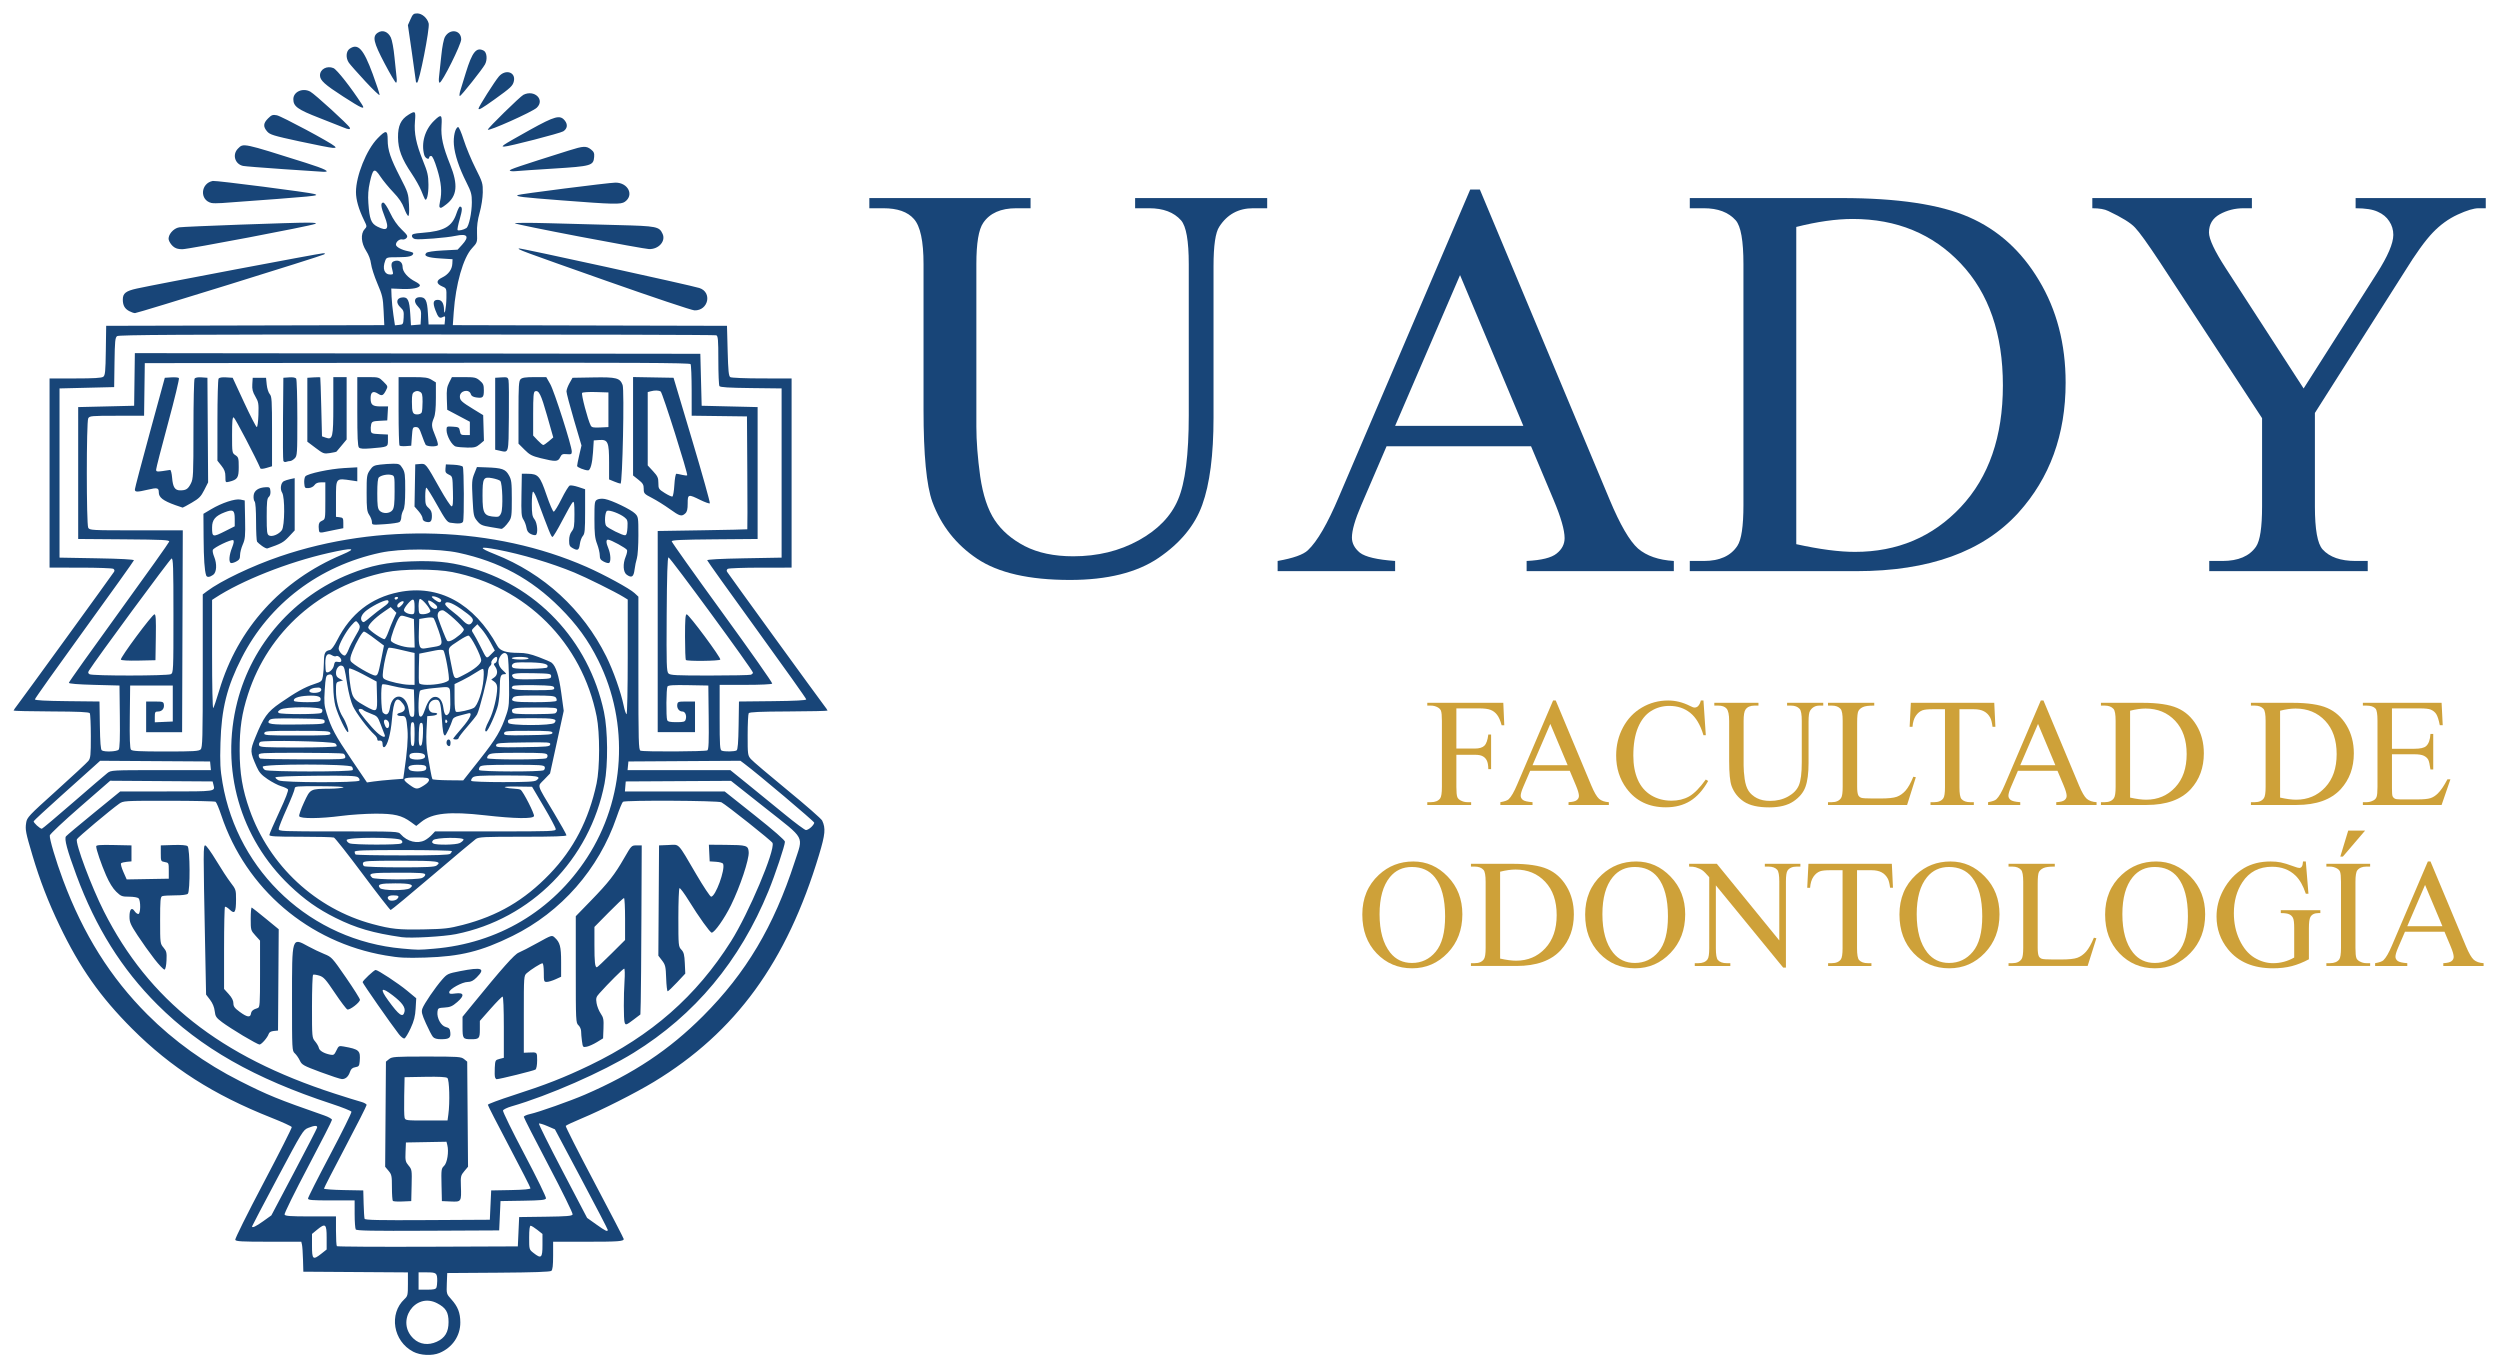
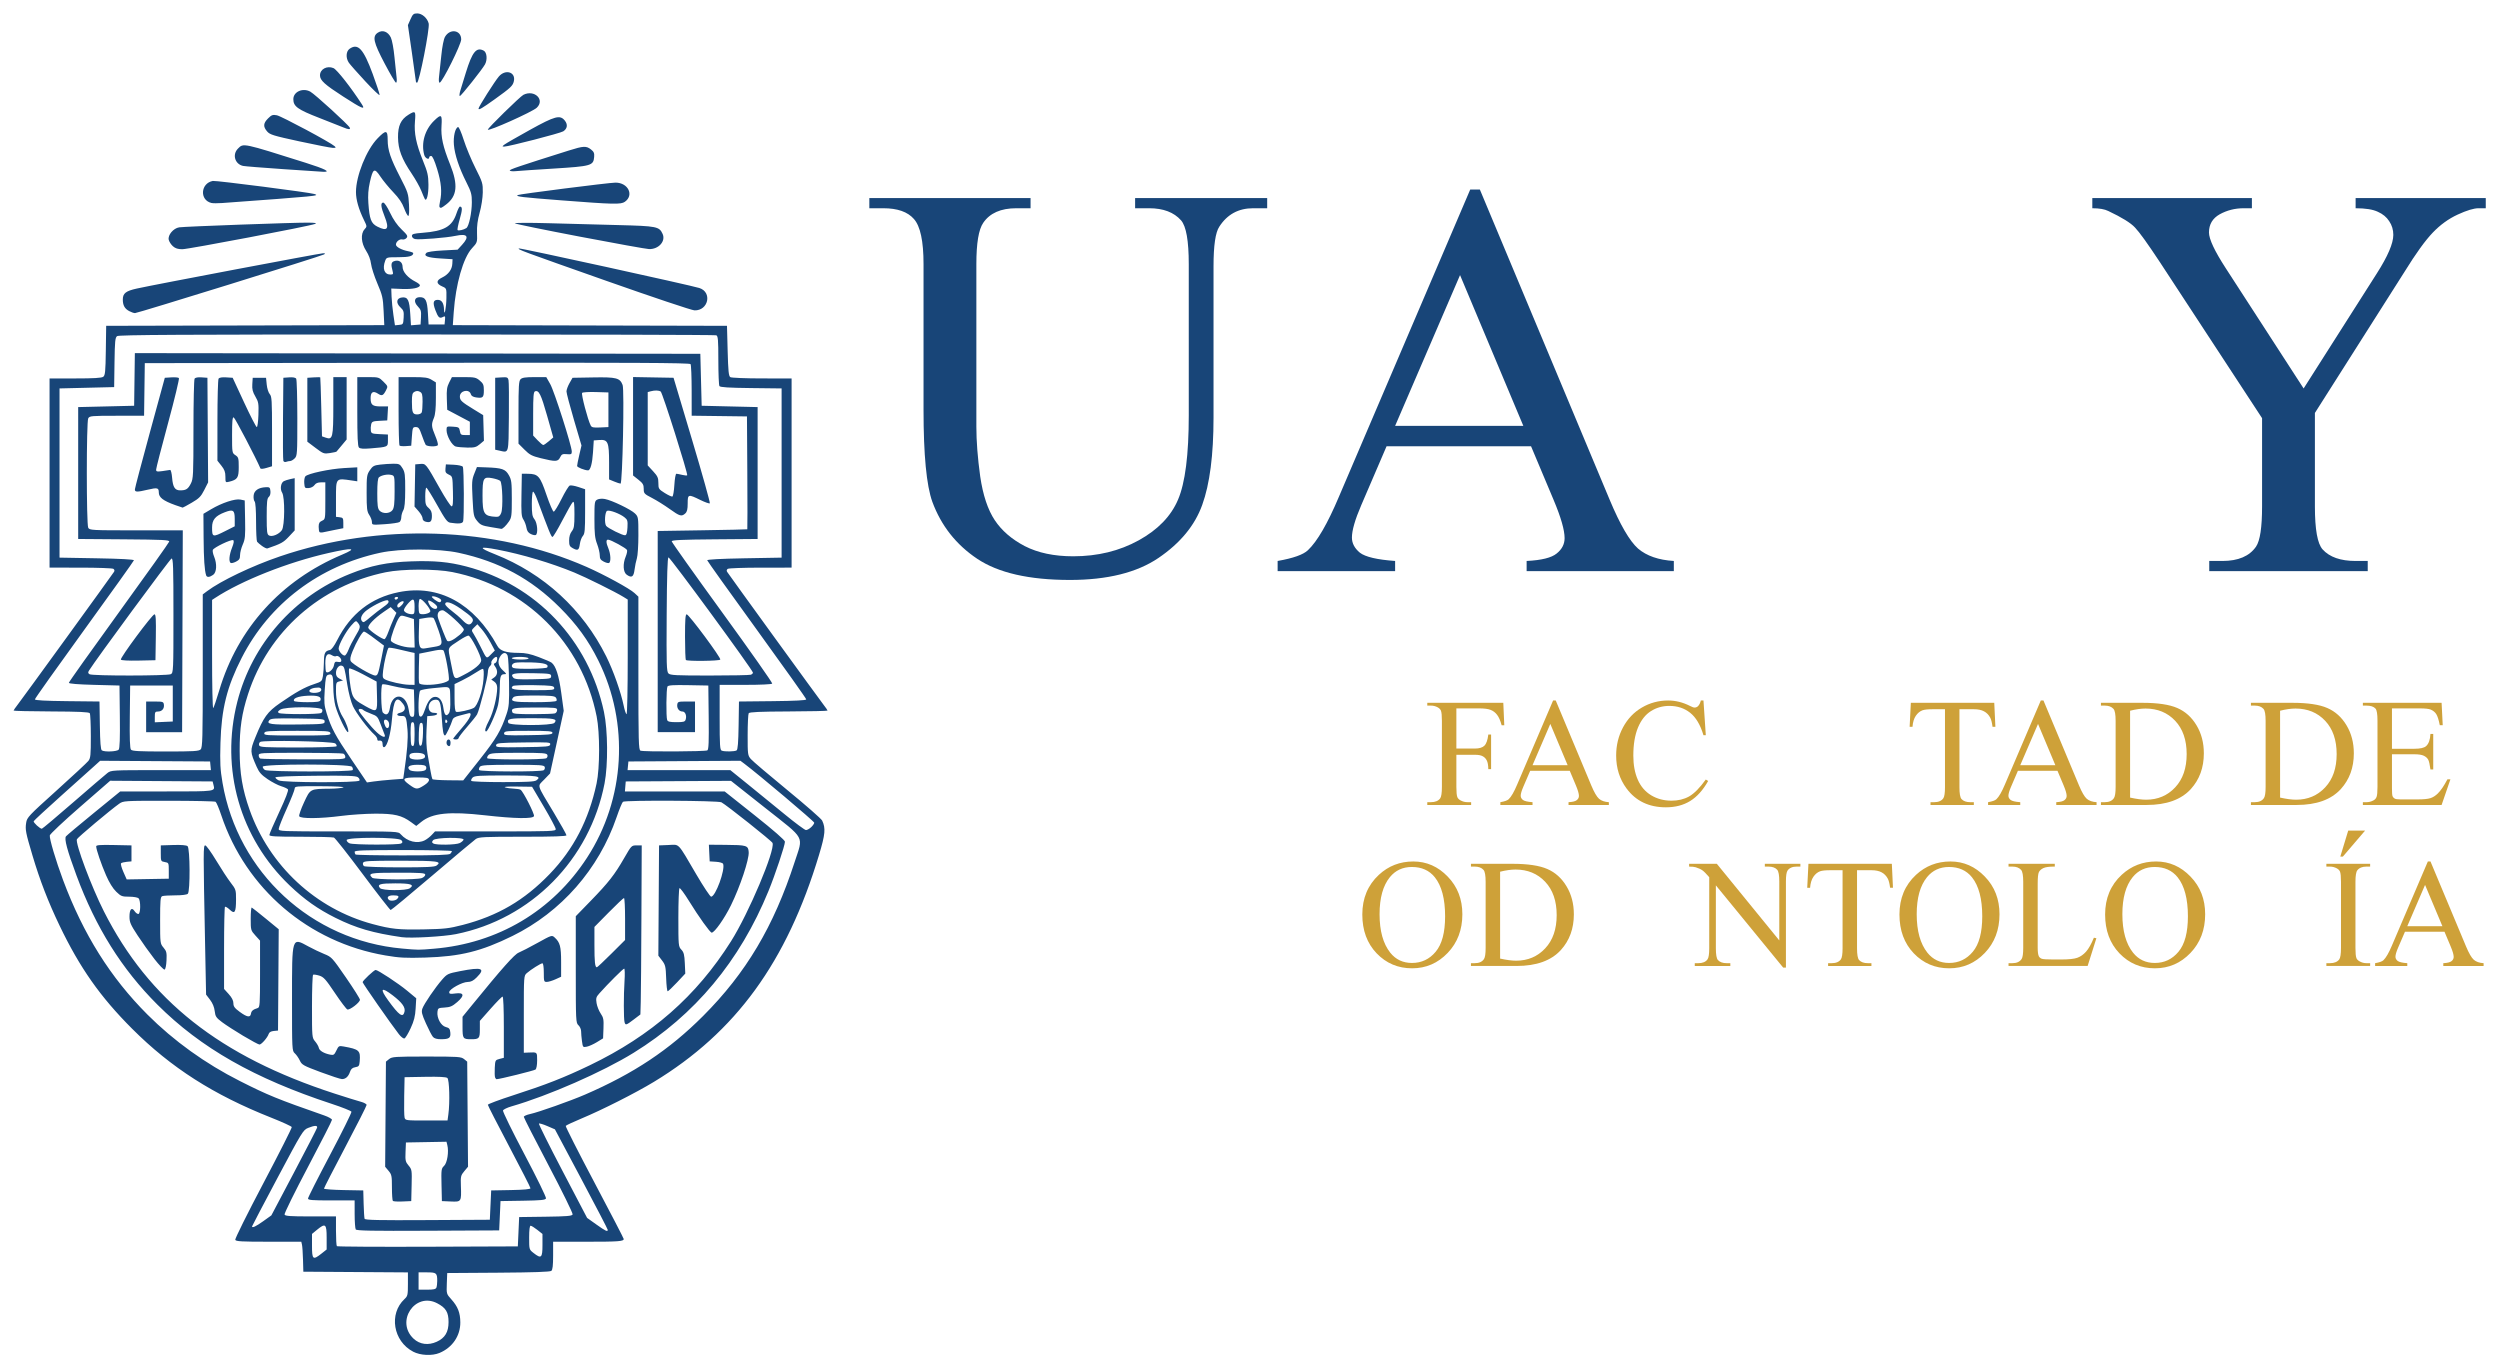
<svg xmlns="http://www.w3.org/2000/svg" xmlns:ns1="http://www.inkscape.org/namespaces/inkscape" xmlns:ns2="http://sodipodi.sourceforge.net/DTD/sodipodi-0.dtd" width="1863.419" height="1020" id="svg2" version="1.1" ns1:version="1.2.2 (b0a8486, 2022-12-01)" ns2:docname="UADY_Odontología_logo.svg" xml:space="preserve">
  <defs id="defs4" />
  <ns2:namedview id="base" pagecolor="#ffffff" bordercolor="#666666" borderopacity="1.0" ns1:pageopacity="0.0" ns1:pageshadow="2" ns1:zoom="0.49862257" ns1:cx="677.86743" ns1:cy="291.80388" ns1:document-units="px" ns1:current-layer="layer1" showgrid="true" fit-margin-top="10" fit-margin-bottom="10" fit-margin-left="10" fit-margin-right="10" ns1:window-width="1680" ns1:window-height="997" ns1:window-x="0" ns1:window-y="25" ns1:window-maximized="1" showguides="true" ns1:guide-bbox="true" ns1:showpageshadow="2" ns1:pagecheckerboard="0" ns1:deskcolor="#d1d1d1">
    <ns1:grid type="xygrid" id="grid3036" empspacing="5" visible="true" enabled="true" snapvisiblegridlinesonly="true" />
    <ns2:guide orientation="1,0" position="1850,680" id="guide2991" ns1:locked="false" />
    <ns2:guide orientation="0,1" position="1640,300" id="guide2993" ns1:locked="false" />
  </ns2:namedview>
  <g ns1:label="Capa 1" ns1:groupmode="layer" id="layer1" transform="translate(809.786,-14.403)">
    <g id="g2996" transform="matrix(0.993,0,0,0.993,703.807,-58.17)" style="fill:#184578;fill-opacity:1">
      <path style="fill:#184578;fill-opacity:1" d="m -1214.165,1087.662 c -14.982,-7.805 -18.372,-28.361 -6.504,-39.438 2.417,-2.256 2.597,-3.038 2.597,-11.238 l 0,-8.814 -39.25,-0.262 -39.25,-0.262 -0.25,-9 c -0.137,-4.95 -0.483,-10.012 -0.769,-11.25 l -0.519,-2.25 -24.512,0 c -20.309,0 -24.606,-0.245 -25.06,-1.427 -0.301,-0.785 9.201,-19.907 21.117,-42.493 11.915,-22.586 21.502,-41.554 21.303,-42.15 -0.199,-0.596 -7.1,-3.754 -15.335,-7.017 -43.47,-17.224 -75.267,-37.552 -104.544,-66.838 -23.887,-23.894 -39.228,-45.712 -54.417,-77.39 -8.552,-17.837 -14.792,-33.995 -20.346,-52.685 -5.098,-17.155 -5.505,-19.261 -4.728,-24.442 0.606,-4.041 1.764,-5.272 22.723,-24.158 12.146,-10.945 22.929,-20.973 23.961,-22.285 1.661,-2.111 1.875,-4.238 1.861,-18.5 -0.01,-8.863 -0.361,-16.659 -0.784,-17.325 -0.568,-0.894 -8.125,-1.243 -28.985,-1.336 -15.519,-0.07 -28.216,-0.361 -28.216,-0.647 0,-0.286 1.286,-2.159 2.857,-4.164 3.164,-4.035 71.223,-97.838 72.559,-100.006 0.524,-0.851 0.323,-1.689 -0.539,-2.235 -0.758,-0.48 -11.841,-0.88 -24.628,-0.888 l -23.25,-0.015 0,-71 0,-71 19.309,0 c 13.885,0 19.78,-0.351 20.987,-1.25 1.448,-1.078 1.714,-3.791 1.941,-19.75 l 0.263,-18.5 104.378,-0.255 104.378,-0.255 -0.51,-10.745 c -0.465,-9.79 -0.881,-11.616 -4.68,-20.535 -2.293,-5.384 -4.436,-12.035 -4.761,-14.779 -0.368,-3.105 -1.751,-6.774 -3.662,-9.711 -3.761,-5.781 -4.283,-12.751 -1.209,-16.148 1.915,-2.116 1.912,-2.182 -0.375,-6.855 -4.009,-8.193 -6.059,-15.347 -6.059,-21.145 0,-12.115 7.866,-31.676 16.185,-40.246 6.36,-6.553 7.615,-6.369 7.615,1.114 0,7.689 2.089,13.898 9.508,28.266 5.738,11.111 6.068,12.142 6.494,20.25 0.277,5.281 0.07,8.543 -0.543,8.543 -0.545,0 -1.944,-2.587 -3.107,-5.75 -1.49,-4.048 -3.9,-7.609 -8.144,-12.03 -3.315,-3.454 -7.663,-8.743 -9.662,-11.753 -4.504,-6.784 -5.603,-6.194 -7.928,4.257 -1.196,5.374 -1.517,9.907 -1.11,15.669 0.854,12.104 2.047,15.238 6.7,17.612 7.663,3.909 9.234,1.757 5.509,-7.552 -2.869,-7.171 -3.192,-10.452 -1.031,-10.452 0.87,0 2.999,3.187 5.133,7.684 2.41,5.08 5.342,9.31 8.651,12.482 4.317,4.139 4.824,5.017 3.687,6.386 -0.725,0.873 -2.144,1.371 -3.155,1.107 -2.036,-0.532 -4.802,1.707 -4.802,3.887 0,1.729 4.327,4.05 9.284,4.98 2.043,0.383 3.716,1.007 3.716,1.386 0,2.238 -3.093,3.089 -11.225,3.089 -8.553,0 -8.855,0.079 -9.8,2.565 -2.292,6.029 -0.674,10.435 3.833,10.435 2.142,0 2.326,-0.304 1.659,-2.75 -1.285,-4.717 -1.037,-6.459 1.033,-7.237 3.612,-1.359 6.5,0.533 6.5,4.259 0,3.704 3.952,8.22 9.75,11.142 1.788,0.901 3.25,2.087 3.25,2.637 0,1.947 -5.605,3.101 -13.5,2.777 l -8,-0.328 0.224,6 c 0.123,3.3 0.745,9.512 1.381,13.804 l 1.156,7.804 3.119,-0.304 c 3.005,-0.293 3.13,-0.492 3.419,-5.467 0.261,-4.499 -0.04,-5.479 -2.338,-7.609 -3.71,-3.44 -3.114,-7.115 1.222,-7.535 4.28,-0.415 5.421,1.933 6.081,12.52 l 0.523,8.392 3.606,-0.302 3.606,-0.302 0.307,-5.386 c 0.267,-4.691 -0.035,-5.743 -2.347,-8.156 -3.411,-3.561 -2.686,-6.958 1.485,-6.958 4.304,0 5.5,2.351 6.055,11.898 l 0.5,8.602 6,0 6,0 0.319,-3.322 c 0.285,-2.976 0.123,-3.217 -1.554,-2.32 -2.553,1.366 -3.566,0.447 -5.661,-5.14 -2.106,-5.616 -1.608,-7.718 1.83,-7.718 2.922,0 4.524,2.467 4.666,7.184 0.189,6.291 1.691,-1.013 1.801,-8.754 0.099,-7.051 0.091,-7.073 -3.15,-8.5 -4.634,-2.04 -4.691,-4.465 -0.154,-6.642 4.716,-2.263 7.531,-6.043 7.74,-10.394 l 0.163,-3.395 -9.287,-0.587 c -9.586,-0.606 -12.677,-1.848 -10.365,-4.163 0.768,-0.769 5.522,-1.472 12.347,-1.827 l 11.099,-0.577 3.353,-3.658 c 5.748,-6.272 4.07,-8.651 -4.766,-6.756 -6.976,1.496 -27.74,3.142 -30.596,2.425 -1.288,-0.323 -2.286,-1.335 -2.286,-2.317 0,-1.459 1.288,-1.843 7.903,-2.353 16.338,-1.26 22.262,-4.646 25.573,-14.617 0.926,-2.789 2.071,-5.07 2.545,-5.07 1.968,0 1.933,2.329 -0.142,9.472 -1.206,4.151 -1.918,7.822 -1.583,8.157 0.696,0.696 4.54,-0.179 6.555,-1.493 1.936,-1.262 4.115,-11.492 4.133,-19.409 0.014,-5.965 -0.478,-7.753 -4.125,-15 -5.479,-10.886 -8.714,-20.618 -9.347,-28.111 -0.525,-6.227 0.961,-12.632 3.093,-13.326 0.633,-0.206 2.461,3.916 4.276,9.641 1.744,5.501 5.701,15.018 8.793,21.15 5.332,10.572 5.617,11.518 5.524,18.283 -0.056,4.046 -1.069,10.598 -2.34,15.135 -1.572,5.61 -2.168,10.155 -1.994,15.212 0.246,7.178 0.228,7.233 -3.828,11.633 -6.529,7.083 -12.178,26.91 -13.648,47.899 l -0.682,9.745 102.897,0.255 102.897,0.255 0.5,18.788 c 0.405,15.227 0.784,18.968 2,19.735 0.825,0.52 11.513,0.953 23.75,0.962 l 22.25,0.015 0,71 0,71 -23.25,0.015 c -12.787,0.008 -23.87,0.408 -24.628,0.888 -0.861,0.545 -1.063,1.384 -0.539,2.235 1.337,2.168 69.395,95.971 72.559,100.006 1.572,2.004 2.857,3.879 2.857,4.166 0,0.287 -13.147,0.578 -29.215,0.646 -21.659,0.092 -29.414,0.437 -29.985,1.334 -0.423,0.666 -0.776,8.038 -0.785,16.384 -0.015,14.611 0.074,15.278 2.402,18 1.329,1.555 13.669,12.052 27.422,23.327 13.752,11.275 25.506,21.57 26.119,22.877 2.713,5.785 2.311,10.225 -2.321,25.623 -24.225,80.532 -62.532,133.207 -123.989,170.495 -13.7,8.312 -38.918,21.07 -54.404,27.523 -6.19,2.58 -11.488,5.067 -11.773,5.528 -0.285,0.461 9.393,19.556 21.505,42.434 12.113,22.878 22.023,41.982 22.023,42.452 0,1.784 -3.866,2.069 -28.082,2.069 l -24.918,0 0,10.378 c 0,7.446 -0.378,10.691 -1.338,11.488 -0.917,0.761 -13.428,1.193 -39.75,1.373 l -38.412,0.262 -0.293,7.831 c -0.291,7.767 -0.264,7.863 3.347,11.86 4.907,5.431 6.751,10.138 6.789,17.329 0.054,10.103 -5.935,18.904 -15.615,22.949 -5.565,2.325 -14.336,1.902 -19.822,-0.955 z m 17.692,-7.419 c 6.226,-2.828 8.901,-7.267 8.901,-14.771 0,-7.433 -1.985,-10.712 -8.559,-14.138 -16.615,-8.659 -31.472,13.723 -17.667,26.616 4.619,4.314 11.012,5.16 17.325,2.293 z m -0.206,-40.676 c 0.334,-0.87 0.607,-3.083 0.607,-4.918 0,-6.003 -0.581,-6.5 -7.607,-6.5 l -6.393,0 0,6.5 0,6.5 6.393,0 c 4.907,0 6.534,-0.368 7,-1.582 z m -86.287,-25.502 3.894,-3.084 0,-8.916 c 0,-10.359 -0.908,-11.089 -7.272,-5.843 l -3.728,3.073 0,8.927 c 0,10.345 0.698,10.919 7.106,5.843 z m 165.894,-6.332 0,-8.416 -3.894,-3.084 c -2.142,-1.696 -4.392,-3.084 -5,-3.084 -0.726,0 -1.106,3.072 -1.106,8.927 0,8.88 0.017,8.941 3.25,11.489 5.824,4.59 6.75,3.789 6.75,-5.832 z m -18,-10.084 0.5,-11 19.79,-0.271 c 16.133,-0.221 19.892,-0.538 20.343,-1.713 0.304,-0.793 -7.814,-17.341 -18.04,-36.773 -10.226,-19.432 -18.593,-35.836 -18.593,-36.454 0,-0.618 2.149,-1.584 4.776,-2.147 6.104,-1.309 30.227,-9.848 41.058,-14.532 36.647,-15.852 63.28,-33.575 88.722,-59.04 32.251,-32.28 53.043,-67.243 68.726,-115.569 6.544,-20.165 8.61,-16.336 -21.782,-40.377 l -26,-20.567 -39.5,0.222 -39.5,0.222 -0.31,3.75 -0.31,3.75 37.43,0 37.43,0 22.63,17.984 c 14.255,11.328 22.63,18.641 22.63,19.759 0,2.772 -7.347,24.782 -12.348,36.992 -21.546,52.605 -55.207,92.989 -101.24,121.456 -23.201,14.348 -63.893,32.193 -91.71,40.219 -3.189,0.92 -6.042,2.309 -6.34,3.087 -0.299,0.778 6.968,15.617 16.148,32.976 9.231,17.456 16.441,32.213 16.131,33.019 -0.454,1.182 -3.743,1.51 -17.35,1.732 l -16.791,0.274 -0.5,11 -0.5,11 -53.435,0.259 c -42.086,0.204 -53.605,-0.01 -54.235,-1 -0.44,-0.692 -0.806,-5.871 -0.815,-11.509 l -0.015,-10.25 -17.5,0 c -14.492,0 -17.5,-0.245 -17.5,-1.427 0,-0.785 7.44,-15.497 16.532,-32.694 9.093,-17.197 16.326,-31.804 16.075,-32.46 -0.252,-0.656 -6.904,-3.311 -14.782,-5.899 -58.08,-19.08 -98.273,-41.957 -130.88,-74.493 -26.716,-26.658 -46.269,-57.885 -60.754,-97.026 -7.015,-18.955 -9.304,-27.504 -7.846,-29.299 0.635,-0.783 10.057,-8.686 20.936,-17.562 l 19.781,-16.139 34.862,0 c 37.272,0 36.399,0.124 35.113,-5 l -0.627,-2.5 -38.455,-0.257 -38.455,-0.257 -22.5,19.58 c -12.375,10.769 -22.64,20.421 -22.812,21.448 -0.394,2.362 4.595,19.16 9.945,33.486 15.219,40.747 35.608,73.247 63.363,101.003 19.777,19.777 43.364,36.738 69.361,49.874 21.185,10.705 28.159,13.55 63.393,25.858 3.163,1.105 5.75,2.574 5.75,3.265 0,0.691 -8.132,16.653 -18.072,35.47 -9.939,18.817 -17.829,34.847 -17.531,35.622 0.438,1.142 4.13,1.408 19.572,1.408 l 19.031,0 0,10.833 c 0,5.958 0.303,11.136 0.674,11.507 0.37,0.37 31.083,0.558 68.25,0.417 l 67.576,-0.257 0.5,-11 z m 67,-1.4 c 0,-0.495 -8.923,-17.675 -19.828,-38.178 l -19.828,-37.278 -5.7,-2.461 c -3.135,-1.354 -5.971,-2.19 -6.303,-1.858 -0.332,0.332 7.668,16.396 17.778,35.699 l 18.381,35.096 6.944,4.94 c 6.971,4.96 8.556,5.709 8.556,4.041 z m -258.627,-6.487 6.127,-4.386 17,-32.2 c 9.35,-17.71 17.145,-32.836 17.323,-33.614 0.421,-1.841 -1.84,-1.791 -6.683,0.147 -3.774,1.51 -4.519,2.724 -23.02,37.499 -10.516,19.766 -19.12,36.164 -19.12,36.44 0,1.393 2.844,0.073 8.373,-3.885 z m 170.627,-12.114 0.5,-11 14.75,-0.277 c 9.887,-0.185 14.75,-0.639 14.75,-1.376 0,-0.605 -7.2,-14.725 -16,-31.378 -8.8,-16.653 -16,-30.723 -16,-31.265 0,-0.543 8.662,-3.779 19.25,-7.192 24.172,-7.792 38.217,-13.302 57.25,-22.457 46.273,-22.259 80.061,-51.915 106.023,-93.054 13.283,-21.049 33.271,-68.383 31.178,-73.836 -0.563,-1.467 -34.575,-28.503 -38.386,-30.512 -2.466,-1.3 -72.026,-1.664 -73.884,-0.387 -0.588,0.404 -2.746,5.624 -4.795,11.599 -13.367,38.97 -41.52,71.08 -78.136,89.115 -23.445,11.548 -39.157,15.439 -65.5,16.221 -14.877,0.442 -19.359,0.203 -29.903,-1.595 -57.658,-9.831 -104.722,-50.025 -123.174,-105.193 -1.731,-5.177 -3.66,-9.743 -4.285,-10.147 -0.625,-0.404 -16.45,-0.742 -35.165,-0.75 -33.689,-0.015 -34.06,0.007 -37.219,2.235 -6.513,4.594 -31.16,25.299 -31.723,26.65 -1.279,3.072 10.916,35.639 20.257,54.1 33.796,66.786 87.094,108.882 173.212,136.81 8.525,2.765 17.413,5.531 19.75,6.147 2.337,0.616 4.25,1.688 4.25,2.382 0,0.694 -7.2,14.913 -16,31.599 -8.8,16.685 -16,30.713 -16,31.173 0,0.46 6.638,0.961 14.75,1.113 l 14.75,0.277 0.266,10 c 0.146,5.5 0.471,10.567 0.722,11.26 0.36,0.994 10.335,1.205 47.234,1 l 46.778,-0.26 0.5,-11 z m -73.292,-3.126 c -0.389,-0.389 -0.708,-4.955 -0.708,-10.147 0,-8.652 -0.212,-9.691 -2.543,-12.461 l -2.543,-3.022 0.293,-39.461 0.293,-39.461 2.361,-1.911 c 2.188,-1.771 4.253,-1.911 28.139,-1.911 23.886,0 25.952,0.14 28.139,1.911 l 2.361,1.911 0.312,39.439 0.312,39.439 -2.812,3.351 c -2.609,3.109 -2.793,3.896 -2.549,10.901 0.422,12.136 0.387,12.193 -7.543,11.844 l -6.72,-0.295 -0.28,-12.183 c -0.263,-11.446 -0.147,-12.307 1.916,-14.229 2.362,-2.2 3.695,-10.642 2.459,-15.568 l -0.645,-2.572 -15.225,0.276 -15.224,0.276 -0.291,7.124 c -0.263,6.42 -0.037,7.427 2.282,10.183 2.49,2.959 2.564,3.444 2.291,14.876 l -0.282,11.817 -6.542,0.291 c -3.598,0.16 -6.861,-0.027 -7.25,-0.417 z m 41.657,-65.014 c 1.221,-8.906 0.751,-26.02 -0.749,-27.265 -0.944,-0.784 -6.269,-1.061 -16.75,-0.872 l -15.365,0.277 -0.287,14 c -0.158,7.7 -0.037,15.012 0.269,16.25 0.548,2.215 0.801,2.25 16.402,2.25 l 15.845,0 0.636,-4.64 z m -95.861,-31.659 c -13.017,-4.857 -14.112,-5.468 -15.642,-8.712 -0.905,-1.919 -2.593,-4.347 -3.753,-5.394 -2.075,-1.875 -2.108,-2.514 -2.108,-40.527 0,-47.487 -0.277,-46.595 12.338,-39.698 3.389,1.853 8.723,4.4 11.853,5.66 5.547,2.232 5.958,2.678 16.25,17.593 5.808,8.417 10.559,15.957 10.559,16.756 0,2.013 -7.717,7.944 -9.465,7.273 -0.784,-0.301 -4.998,-5.879 -9.364,-12.396 -6.908,-10.311 -8.429,-12 -11.72,-13.009 -2.08,-0.638 -4.157,-0.928 -4.617,-0.645 -0.459,0.284 -0.835,11.03 -0.835,23.88 0,23.145 0.022,23.391 2.378,26.191 1.308,1.555 2.551,3.723 2.762,4.819 0.408,2.12 3.803,4.146 8.53,5.092 2.563,0.513 3.077,0.169 4.64,-3.109 1.674,-3.51 1.934,-3.654 5.473,-3.019 11.711,2.099 12.701,3.014 12.036,11.135 -0.283,3.45 -0.663,3.959 -3.298,4.411 -2.198,0.377 -3.244,1.295 -3.994,3.505 -1.209,3.562 -3.288,5.433 -6.028,5.425 -1.1,-0.003 -8.299,-2.356 -15.997,-5.229 z m 130.912,3.936 c -0.287,-0.749 -0.386,-3.985 -0.219,-7.191 0.295,-5.646 0.406,-5.855 3.554,-6.667 l 3.25,-0.838 0,-22.971 c 0,-13.727 -0.38,-22.971 -0.943,-22.971 -0.519,0 -4.569,4.103 -9,9.119 l -8.057,9.119 0,6.274 c 0,6.896 -0.514,7.488 -6.5,7.488 -6.183,0 -6.5,-0.441 -6.5,-9.041 l 0,-7.827 7.188,-8.816 c 22.68,-27.82 31.786,-38.06 34.971,-39.325 1.838,-0.73 8.189,-4.013 14.113,-7.296 10.643,-5.898 10.795,-5.946 12.852,-4.084 4.05,3.666 4.877,6.782 4.877,18.388 l 0,11.099 -4.25,1.929 c -2.337,1.061 -5.263,1.939 -6.5,1.951 -2.121,0.021 -2.25,-0.379 -2.25,-6.978 0,-4.098 -0.423,-7 -1.022,-7 -1.241,0 -8.625,4.64 -11.729,7.37 -2.236,1.966 -2.25,2.162 -2.25,30.881 l 0,28.902 3.75,-0.173 c 6.375,-0.295 6.25,-0.413 6.25,5.898 0,3.502 -0.505,6.282 -1.25,6.878 -1.003,0.803 -26.981,7.244 -29.215,7.244 -0.329,0 -0.833,-0.613 -1.12,-1.362 z m 65.234,-27.182 c -0.357,-2.604 -0.649,-5.952 -0.649,-7.44 0,-1.488 -0.9,-3.52 -2,-4.515 -1.937,-1.753 -2,-3.08 -2,-41.823 l 0,-40.013 11.254,-11.582 c 13.344,-13.733 17.85,-19.497 25.119,-32.134 5.379,-9.351 5.474,-9.448 9.281,-9.448 l 3.846,0 -0.233,54 c -0.128,29.7 -0.353,58.253 -0.5,63.451 l -0.267,9.451 -5,3.794 c -5.696,4.322 -6.172,4.465 -6.876,2.054 -0.73,-2.5 -0.749,-20.128 -0.034,-31 0.335,-5.088 0.216,-9.25 -0.264,-9.25 -0.801,0 -12.033,11.208 -18.635,18.593 -2.426,2.715 -2.682,3.61 -2.09,7.314 0.371,2.321 1.756,5.814 3.077,7.76 2.1,3.095 2.366,4.49 2.112,11.105 l -0.29,7.566 -4.606,2.827 c -2.534,1.555 -5.954,3.097 -7.601,3.426 -2.927,0.585 -3.009,0.492 -3.644,-4.136 z m 22.084,-65.688 10.267,-10.232 0,-15.768 c 0,-8.672 -0.363,-15.768 -0.808,-15.768 -0.444,0 -5.619,4.883 -11.5,10.851 l -10.692,10.851 0,13.568 c 0,12.884 0.423,16.731 1.84,16.731 0.344,0 5.246,-4.604 10.893,-10.232 z m -276.379,61.678 c -6.03,-3.605 -13.19,-8.235 -15.909,-10.288 -4.394,-3.317 -5.004,-4.244 -5.476,-8.315 -0.341,-2.941 -1.594,-5.97 -3.5,-8.462 l -2.969,-3.881 -0.751,-38 c -1.4,-70.874 -1.395,-74 0.128,-74 0.757,0 4.451,5.108 8.207,11.352 3.757,6.244 8.649,13.71 10.873,16.592 3.894,5.047 4.042,5.513 4.027,12.648 -0.02,9.761 -0.958,11.265 -4.757,7.626 -1.577,-1.511 -3.173,-2.44 -3.547,-2.066 -0.374,0.374 -0.681,14.389 -0.681,31.143 l 0,30.462 3.5,3.874 c 2.354,2.606 3.5,4.852 3.5,6.861 0,2.408 0.921,3.663 4.75,6.472 5.498,4.034 7.976,4.441 8.43,1.387 0.314,-2.108 1.582,-3.171 5.07,-4.249 1.606,-0.496 1.75,-2.605 1.75,-25.569 l 0,-25.029 -3.5,-3.874 c -3.436,-3.803 -3.5,-4.034 -3.5,-12.586 0,-4.792 0.356,-8.562 0.791,-8.379 0.435,0.183 5.165,3.923 10.512,8.311 l 9.721,7.978 -0.262,38.022 -0.262,38.022 -3.202,0.31 c -2.121,0.205 -3.41,0.966 -3.819,2.255 -0.864,2.722 -5.403,7.935 -6.909,7.935 -0.689,0 -6.186,-2.95 -12.216,-6.555 z m 116.856,-1.244 c -5.945,-7.64 -27.211,-38.138 -27.211,-39.024 0,-1.1 8.599,-9.177 9.769,-9.177 1.705,0 17.025,10.09 23.602,15.545 l 6.871,5.699 -0.444,7.662 c -0.343,5.926 -1.191,9.284 -3.741,14.817 -1.814,3.935 -3.898,7.385 -4.633,7.667 -0.753,0.289 -2.591,-1.102 -4.215,-3.189 z m 4.213,-16.752 c 0.83,-3.309 -1.702,-6.878 -8.725,-12.296 -8.746,-6.748 -10.094,-5.368 -3.556,3.639 8.242,11.353 11.098,13.367 12.28,8.656 z m 21.362,18.801 c -0.839,-0.963 -3.194,-5.486 -5.235,-10.052 -3.141,-7.03 -3.556,-8.744 -2.705,-11.184 1.23,-3.529 9.698,-15.944 14.929,-21.889 3.669,-4.17 4.294,-4.462 13.288,-6.22 16.584,-3.241 19.414,-2.181 12.538,4.695 -2.506,2.506 -4.281,3.402 -6.75,3.409 -4.096,0.011 -13.85,5.397 -13.85,7.647 0,1.342 0.77,1.51 4.537,0.994 6.651,-0.912 7.19,1.527 1.433,6.485 -3.621,3.119 -5.259,3.826 -9.426,4.07 -4.744,0.278 -5.063,0.468 -5.375,3.201 -0.536,4.703 2.623,10.484 6.239,11.414 2.577,0.663 3.147,1.352 3.417,4.133 0.397,4.087 -0.875,5.012 -6.919,5.032 -3.143,0.011 -5.077,-0.538 -6.12,-1.735 z m 175.059,-44 c -0.311,-8.833 -0.604,-10.089 -3.105,-13.359 l -2.761,-3.609 0.261,-41.391 0.261,-41.391 7.152,-0.292 c 8.46,-0.345 6.435,-2.49 20.806,22.042 5.396,9.213 10.407,16.75 11.135,16.75 3.285,0 10.688,-20.22 9.007,-24.601 -0.281,-0.733 -2.556,-1.417 -5.296,-1.592 l -4.803,-0.307 -0.298,-6.25 -0.298,-6.25 12.298,0.1 c 16.25,0.132 17.22,0.432 17.593,5.444 0.403,5.411 -6.47,26.009 -13.333,39.956 -4.899,9.955 -12.329,20.5 -14.446,20.5 -1.191,0 -9.677,-11.84 -17.002,-23.721 -3.466,-5.621 -6.687,-9.982 -7.158,-9.691 -0.471,0.291 -0.857,10.262 -0.857,22.156 0,21.04 0.061,21.691 2.246,24.017 1.845,1.964 2.309,3.78 2.599,10.172 l 0.353,7.781 -6.214,6.643 c -3.418,3.654 -6.57,6.643 -7.006,6.643 -0.435,0 -0.946,-4.388 -1.135,-9.75 z m -384.119,-14.448 c -3.556,-4.566 -9.223,-12.514 -12.595,-17.661 -5.369,-8.198 -6.13,-9.959 -6.13,-14.191 0,-5.53 1.667,-7.337 3.803,-4.12 0.793,1.194 2.061,2.171 2.819,2.171 1.77,0 1.921,-10.057 0.178,-11.8 -0.66,-0.66 -3.828,-1.2 -7.039,-1.2 -5.389,0 -6.138,-0.289 -9.726,-3.75 -2.497,-2.409 -5.211,-6.789 -7.591,-12.25 -3.714,-8.521 -7.423,-19.384 -7.437,-21.779 -0.01,-0.989 3,-1.216 13.242,-1 l 13.25,0.279 0,6 0,6 -3.5,0.321 c -1.925,0.177 -3.861,0.673 -4.303,1.103 -0.441,0.43 0.326,3.334 1.706,6.454 l 2.509,5.673 15.794,-0.276 15.794,-0.276 0,-5.99 c 0,-5.874 -0.058,-6 -3,-6.51 -2.942,-0.51 -3,-0.636 -3,-6.51 l 0,-5.99 9.351,-0.289 c 6.035,-0.186 9.847,0.123 10.75,0.872 1.871,1.553 2.051,33.865 0.199,35.716 -0.739,0.739 -4.36,1.2 -9.418,1.2 -4.52,0 -8.93,0.273 -9.8,0.607 -1.359,0.521 -1.582,3.072 -1.582,18.106 0,17.285 0.031,17.536 2.543,20.521 2.247,2.671 2.509,3.782 2.25,9.565 -0.171,3.82 -0.774,6.701 -1.448,6.924 -0.635,0.21 -4.064,-3.354 -7.62,-7.92 z m 209.775,-7.751 c 48,-4.001 88.974,-28.351 114.946,-68.311 28.667,-44.107 31.909,-100.834 8.461,-148.042 -7.557,-15.214 -16.098,-26.973 -28.865,-39.741 -21.575,-21.576 -45.436,-34.473 -76.042,-41.101 -14.941,-3.236 -43.727,-3.258 -58.648,-0.045 -45.992,9.904 -83.333,38.195 -104.119,78.884 -11.062,21.653 -15.219,38.291 -15.942,63.805 -0.43,15.19 -0.191,19.874 1.536,30.006 11.479,67.34 66.815,118.396 134.866,124.434 12.592,1.117 11.777,1.114 23.806,0.111 z m -24,-8.639 c -21.696,-3.119 -34.403,-6.818 -49.826,-14.502 -13.283,-6.618 -23.266,-13.673 -34.449,-24.344 -37.349,-35.64 -52.124,-87.449 -39.307,-137.822 11.053,-43.438 42.653,-79.316 84.611,-96.064 15.725,-6.277 27.87,-8.756 45.972,-9.384 17.267,-0.6 28.143,0.405 41.156,3.801 52.592,13.724 92.046,55.358 103.497,109.215 2.932,13.792 3.143,39.737 0.436,53.688 -11.101,57.206 -55.048,101.766 -111.553,113.107 -9.136,1.834 -33.985,3.247 -40.535,2.305 z m 45.507,-9.177 c 26.419,-6.829 46.323,-18.462 65.338,-38.187 18.029,-18.702 29.383,-40.611 35.264,-68.048 2.492,-11.625 2.526,-37.915 0.065,-50.27 -11.042,-55.436 -52.956,-97.35 -108.405,-108.407 -12.276,-2.448 -37.514,-2.389 -49.77,0.116 -49.337,10.085 -88.254,44.49 -103.504,91.502 -4.708,14.515 -6.338,25.523 -6.302,42.558 0.036,16.905 2.068,28.998 7.427,44.188 14.858,42.117 49.708,74.481 92.513,85.915 14.047,3.752 19.464,4.309 38.365,3.944 15.505,-0.299 18.812,-0.677 29.007,-3.313 z m -74.88,-38.114 c -11.031,-14.784 -20.783,-27.159 -21.673,-27.5 -0.89,-0.341 -12.156,-0.621 -25.036,-0.621 -18.973,0 -23.418,-0.256 -23.418,-1.348 0,-0.741 3.343,-8.496 7.429,-17.233 4.793,-10.25 7.103,-16.278 6.512,-16.991 -0.504,-0.608 -2.814,-1.673 -5.133,-2.368 -2.319,-0.695 -6.87,-3.066 -10.114,-5.269 -4.676,-3.175 -6.375,-5.083 -8.198,-9.206 -5.04,-11.395 -5.074,-12.137 -1.04,-22.106 6.155,-15.208 9.047,-19.224 18.593,-25.818 11.938,-8.246 18.417,-11.862 25.376,-14.163 5.807,-1.92 6.077,-2.16 6.755,-6 0.388,-2.2 0.732,-6.982 0.764,-10.628 0.059,-6.773 0.834,-8.335 4.471,-9.015 1.206,-0.225 3.248,-2.988 5.521,-7.468 10.032,-19.774 25.386,-31.759 46.046,-35.945 30.107,-6.101 56.673,8.358 74.182,40.374 2.023,3.7 6.564,5.169 16.002,5.177 5.028,0.004 8.711,0.777 15,3.149 4.585,1.729 8.931,3.611 9.659,4.183 3.223,2.533 5.473,9.533 7.266,22.607 l 1.861,13.566 -5.132,23.5 -5.132,23.5 -4.441,4.633 c -5.203,5.429 -6.042,2.588 7.385,25.017 5.153,8.608 9.369,16.145 9.369,16.75 0,0.777 -9.611,1.1 -32.778,1.1 -29.237,0 -33.045,0.184 -35.25,1.703 -1.36,0.937 -16.096,13.312 -32.748,27.5 -16.651,14.188 -30.673,25.797 -31.159,25.797 -0.486,0 -9.909,-12.096 -20.94,-26.879 z m 25.673,18.679 c 2.067,-2.067 1.335,-2.8 -2.8,-2.8 -3.771,0 -5.219,1.448 -3.333,3.333 1.087,1.087 4.84,0.76 6.133,-0.533 z m 9.662,-8.148 c 3.672,-2.685 0.77,-3.652 -10.962,-3.652 -11.514,0 -13.814,0.711 -11.464,3.544 1.646,1.983 19.741,2.07 22.425,0.108 z m 8.973,-7.627 c 1.411,-0.536 2.565,-1.661 2.565,-2.5 0,-1.317 -2.797,-1.525 -20.5,-1.525 -20.975,0 -22.75,0.35 -19.3,3.8 1.49,1.49 33.399,1.683 37.235,0.225 z m 11.027,-9.373 c 4.359,-3.187 0.917,-3.652 -27.052,-3.652 -24.267,0 -27.544,0.187 -28.087,1.601 -0.338,0.881 0.014,1.999 0.781,2.485 0.768,0.486 12.897,0.891 26.954,0.899 19.882,0.012 25.968,-0.284 27.403,-1.333 z m 10.338,-8.852 c 0.66,-0.66 1.2,-1.56 1.2,-2 0,-0.44 -16.425,-0.8 -36.5,-0.8 -29.75,0 -36.5,0.247 -36.5,1.333 0,0.733 0.3,1.633 0.667,2 0.367,0.367 16.252,0.667 35.3,0.667 25.604,0 34.946,-0.313 35.833,-1.2 z m -36.864,-7.739 c 1.19,-0.753 1.212,-1.178 0.128,-2.485 -1.94,-2.337 -41.063,-2.379 -41.063,-0.044 0,0.843 1.012,1.939 2.25,2.437 2.953,1.187 36.828,1.267 38.686,0.092 z m 43.985,-0.326 c 1.332,-0.679 2.607,-1.798 2.833,-2.485 0.677,-2.054 -21.101,-1.742 -22.818,0.326 -1.084,1.306 -1.062,1.732 0.128,2.485 2.129,1.347 17.058,1.102 19.857,-0.326 z m -26.121,-2.14 c 1.485,-0.773 3.791,-2.573 5.125,-4 l 2.424,-2.595 45.326,0 c 42.52,0 45.322,-0.108 45.274,-1.75 -0.029,-0.963 -4.038,-8.5 -8.909,-16.75 l -8.857,-15 -11.341,-0.168 c -7.025,-0.104 -10.39,0.143 -8.841,0.65 1.375,0.45 4.3,0.87 6.5,0.934 2.2,0.063 4.489,0.446 5.086,0.85 2.017,1.365 10.611,18.278 10.042,19.763 -0.824,2.147 -14.331,1.922 -36.715,-0.612 -26.83,-3.037 -39.608,-1.71 -47.926,4.975 l -3.737,3.003 -3.875,-2.834 c -7.009,-5.126 -12.473,-6.422 -26.875,-6.375 -7.15,0.024 -18.612,0.779 -25.47,1.679 -15.988,2.097 -30.876,2.2 -31.636,0.219 -0.299,-0.779 1.331,-5.452 3.623,-10.384 4.763,-10.252 4.486,-10.106 19.484,-10.258 4.4,-0.045 8.9,-0.468 10,-0.941 1.214,-0.522 -5.567,-0.887 -17.25,-0.93 -18.092,-0.066 -19.25,0.041 -19.25,1.781 0,1.018 -2.7,7.835 -6,15.149 -3.3,7.314 -6,14.131 -6,15.149 0,1.774 1.87,1.851 44.845,1.851 44.584,0 44.856,0.012 46.75,2.143 4.944,5.562 12.513,7.413 18.205,4.452 z m -0.717,-41.147 c 2.602,-1.642 3.927,-3.158 3.716,-4.25 -0.278,-1.445 -1.651,-1.698 -9.23,-1.698 -10.519,0 -11.567,1.041 -5.485,5.446 5.116,3.706 5.868,3.74 10.998,0.501 z m -48.489,-3.599 c 0.392,-0.633 -0.127,-1.765 -1.152,-2.514 -1.495,-1.093 -7.804,-1.31 -31.903,-1.098 -18.568,0.163 -30.039,0.635 -30.039,1.235 0,0.534 1.125,1.54 2.5,2.235 3.41,1.725 59.534,1.857 60.594,0.143 z m 24.387,-0.709 8.48,-0.639 0.662,-4.5 c 2.311,-15.705 3.107,-25.755 2.555,-32.283 -0.81,-9.582 -1.221,-10.528 -4.493,-10.357 -3.456,0.181 -4.428,-1.594 -1.28,-2.337 3.948,-0.932 4.882,-3.49 2.461,-6.736 -4.897,-6.565 -7.131,-3.486 -8.35,11.51 -0.878,10.805 -3.46,20.185 -5.767,20.955 -0.784,0.261 -1.25,-0.545 -1.25,-2.167 0,-2.304 -0.92,-3.07 -3.25,-2.702 -0.412,0.065 -0.75,-0.487 -0.75,-1.227 0,-0.74 -0.956,-2.202 -2.125,-3.25 -4.648,-4.167 -13.727,-16.209 -16.138,-21.405 -1.452,-3.129 -3.27,-10.027 -4.218,-16 -2.062,-12.995 -2.256,-13.685 -4.028,-14.365 -2.099,-0.806 -4.491,2.073 -4.491,5.405 0,2.117 0.713,3.27 2.647,4.283 l 2.647,1.387 -2.647,0.664 c -2.536,0.637 -2.647,0.947 -2.647,7.434 0,6.751 2.055,14.519 5.099,19.279 2.536,3.965 4.914,10.788 3.964,11.375 -1.148,0.709 -7.447,-12.318 -9.485,-19.615 -0.874,-3.128 -1.579,-9.467 -1.579,-14.191 0,-8.744 -0.626,-10.226 -3.882,-9.193 -1.606,0.51 -1.959,2.077 -2.548,11.315 -0.591,9.272 -0.405,11.621 1.379,17.362 3.527,11.352 6.441,16.801 18.572,34.734 l 11.752,17.373 5.114,-0.734 c 2.812,-0.404 8.93,-1.022 13.594,-1.373 z m 108.481,0.513 c 4.254,-3.11 0.852,-3.652 -22.949,-3.652 -19.969,0 -23.6,0.23 -24.95,1.581 -0.869,0.869 -1.325,1.994 -1.012,2.5 0.319,0.517 10.756,0.919 23.818,0.919 17.925,0 23.672,-0.309 25.094,-1.348 z m -42.462,-15.746 c 12.32,-15.59 15.842,-21.564 20.013,-33.944 1.882,-5.587 2.092,-8.242 1.895,-23.932 -0.122,-9.706 -0.587,-18.634 -1.033,-19.839 -1.04,-2.813 -3.336,-2.799 -5.318,0.031 -2.551,3.642 -1.953,7.528 1.666,10.834 2.9,2.649 3.011,2.944 1.107,2.944 -2.763,0 -3.317,1.686 -3.394,10.332 -0.035,3.943 -0.598,9.643 -1.25,12.668 -1.222,5.666 -7.603,19.93 -8.936,19.975 -1.482,0.05 -0.697,-2.872 2.307,-8.583 2.981,-5.666 5.942,-17.67 5.943,-24.085 10e-5,-2.166 -0.715,-3.694 -2.222,-4.75 l -2.223,-1.557 2.223,-1.557 c 2.57,-1.8 2.867,-5.078 0.737,-8.119 -1.314,-1.876 -1.314,-2.187 0,-2.691 1.443,-0.554 2.16,-4.633 0.814,-4.633 -1.44,0 -4.168,3.255 -3.716,4.434 0.263,0.685 -0.217,1.823 -1.067,2.528 -0.85,0.705 -1.546,2.77 -1.546,4.587 0,3.614 -6.322,28.314 -8.094,31.626 -0.606,1.132 -3.983,5.362 -7.504,9.4 -3.521,4.037 -6.402,7.81 -6.402,8.383 0,0.573 -0.9,1.042 -2,1.042 -1.1,0 -2,-0.261 -2,-0.579 0,-0.319 2.925,-3.933 6.5,-8.032 6.375,-7.309 8.445,-12.104 4.75,-11.002 -0.963,0.287 -3.873,1.042 -6.468,1.678 -3.381,0.828 -4.899,1.762 -5.358,3.295 -1.125,3.761 -4.89,11.639 -5.562,11.639 -1.224,0 -1.766,-2.924 -2.447,-13.204 -0.805,-12.152 -1.528,-14.034 -5.226,-13.606 -5.738,0.665 -6.349,9.81 -0.655,9.81 3.932,0 2.848,1.848 -1.285,2.19 l -3.75,0.31 -0.548,10.5 c -0.35,6.705 -0.069,13.211 0.777,18 0.729,4.125 1.74,9.869 2.248,12.764 0.508,2.895 1.132,5.595 1.386,6 0.255,0.405 5.565,0.786 11.8,0.847 l 11.337,0.112 12.5,-15.818 z m -24.333,-10.573 c -1.258,-1.258 -0.666,-4.333 0.833,-4.333 0.933,0 1.5,0.944 1.5,2.5 0,2.428 -0.974,3.193 -2.333,1.833 z m -71.14,18.623 c 0.355,-0.574 0.101,-1.699 -0.563,-2.5 -1.807,-2.178 -66.964,-2.183 -66.964,-0.006 0,0.798 0.787,1.909 1.75,2.47 2.426,1.413 64.905,1.448 65.777,0.036 z m 54.369,0.129 c 0.768,-0.486 1.119,-1.604 0.781,-2.485 -0.468,-1.219 -2.029,-1.601 -6.539,-1.601 -6.051,0 -8.27,1.468 -5.86,3.878 1.327,1.327 9.615,1.475 11.618,0.207 z m 89,0 c 0.768,-0.486 1.119,-1.604 0.781,-2.485 -0.539,-1.405 -3.482,-1.601 -24.023,-1.601 -19.275,0 -23.622,0.257 -24.617,1.456 -0.665,0.801 -0.918,1.926 -0.563,2.5 0.802,1.298 46.386,1.419 48.423,0.129 z m -148.896,-9.979 c 0,-1.041 -0.712,-2.166 -1.582,-2.5 -0.87,-0.334 -15.495,-0.607 -32.5,-0.607 -29.803,0 -30.918,0.069 -30.918,1.917 0,1.054 0.562,2.144 1.25,2.421 0.688,0.277 15.312,0.54 32.5,0.583 30.022,0.076 31.25,0.005 31.25,-1.814 z m 59.677,0.292 c 0.84,-2.189 -1.374,-3.366 -6.368,-3.384 -4.366,-0.016 -5.876,1.066 -4.929,3.533 0.822,2.142 10.467,2.015 11.297,-0.149 z m 91.219,0.687 c 0.768,-0.486 1.119,-1.604 0.781,-2.485 -0.536,-1.397 -3.279,-1.601 -21.574,-1.601 -17.773,0 -21.2,0.24 -22.541,1.581 -0.869,0.869 -1.325,1.994 -1.012,2.5 0.729,1.18 42.483,1.185 44.346,0.005 z m -157.466,-8.972 c 0.301,-0.488 -0.138,-1.456 -0.977,-2.152 -1.91,-1.585 -54.166,-2.628 -56.349,-1.125 -0.768,0.529 -1.119,1.682 -0.781,2.563 0.543,1.416 3.903,1.601 29.087,1.601 15.66,0 28.719,-0.399 29.02,-0.887 z m 160.384,-1.384 c 0.318,-1.655 -0.993,-1.753 -19.974,-1.5 -18.52,0.247 -20.344,0.427 -20.655,2.042 -0.318,1.655 0.993,1.753 19.974,1.5 18.52,-0.247 20.344,-0.427 20.655,-2.042 z m -101.814,-7.729 c 0,-7.333 -0.278,-9 -1.5,-9 -1.213,0 -1.5,1.593 -1.5,8.333 0,4.583 0.3,8.633 0.667,9 1.806,1.806 2.333,-0.079 2.333,-8.333 z m 6.308,-0.608 c 0.156,-6.434 -0.085,-7.892 -1.308,-7.892 -1.172,0 -1.565,1.622 -1.797,7.406 -0.327,8.161 0.251,11.04 1.888,9.403 0.564,-0.564 1.112,-4.577 1.217,-8.917 z m -28.842,0.858 c -0.411,-0.963 -1.757,-4.45 -2.989,-7.75 -2.101,-5.625 -2.546,-6.114 -7.109,-7.816 -2.677,-0.999 -5.295,-2.236 -5.818,-2.75 -1.235,-1.214 -3.55,-1.205 -3.55,0.014 0,1.325 9.47,12.882 13.769,16.802 3.941,3.593 6.928,4.38 5.697,1.5 z m -40.656,-1 c -0.31,-1.61 -2.297,-1.75 -24.81,-1.75 -22.512,0 -24.5,0.14 -24.81,1.75 -0.314,1.629 1.399,1.75 24.81,1.75 23.411,0 25.123,-0.121 24.81,-1.75 z m 166.69,-0.25 c 0,-1.278 -2.665,-1.5 -17.986,-1.5 -16.423,0 -18.016,0.154 -18.328,1.773 -0.318,1.653 0.898,1.754 17.986,1.5 15.503,-0.231 18.328,-0.504 18.328,-1.773 z m -122.665,-7.124 c -0.385,-2.707 -3.835,-3.951 -3.835,-1.383 0,0.901 0.492,2.558 1.093,3.681 1.376,2.571 3.215,1.031 2.742,-2.298 z m -48.335,-1.376 c 0,-1.925 -0.757,-2.01 -20.111,-2.27 -17.414,-0.234 -20.288,-0.056 -21.436,1.326 -2.437,2.936 0.987,3.443 21.547,3.19 19.251,-0.237 20,-0.321 20,-2.246 z m 172.464,1.044 c 2.514,-3.029 0.051,-3.544 -16.964,-3.544 -16.89,0 -18.831,0.391 -17.62,3.548 0.822,2.143 32.805,2.139 34.584,-0.004 z m -80.506,-1.613 c -0.857,-1.387 -1.457,-1.128 -1.457,0.628 0,0.857 0.457,1.276 1.016,0.931 0.559,-0.345 0.757,-1.047 0.441,-1.559 z m -24.672,-13.179 -0.285,-10.248 -5.715,-0.712 c -3.143,-0.392 -8.284,-1.383 -11.425,-2.203 -3.141,-0.82 -6.081,-1.262 -6.535,-0.981 -1.336,0.826 -1,19.817 0.375,21.192 2.617,2.617 4.549,1.36 5.266,-3.426 1.785,-11.902 12.056,-11.241 14.066,0.905 0.847,5.117 1.17,5.721 3.062,5.721 1.224,0 1.427,-1.751 1.191,-10.248 z m 8.14,4.469 c 2.102,-6.208 4.577,-9.222 7.575,-9.222 3.197,0 5.401,3.001 6.135,8.35 0.743,5.42 2.079,6.761 4.052,4.064 0.992,-1.357 1.302,-4.434 1.098,-10.903 -0.326,-10.337 1.28,-9.371 -13.284,-7.994 -4.4,0.416 -8.562,1.2 -9.25,1.742 -1.339,1.056 -1.833,17.825 -0.562,19.095 1.368,1.368 2.501,-0.003 4.237,-5.132 z m -78.029,2.864 c 0.768,-0.486 1.119,-1.604 0.781,-2.485 -0.917,-2.39 -28.139,-2.367 -31.556,0.027 -1.821,1.276 -2.032,1.813 -0.973,2.485 1.788,1.133 29.954,1.109 31.748,-0.027 z m 175.523,0.307 c 0.87,-0.334 1.582,-1.459 1.582,-2.5 0,-1.781 -0.976,-1.893 -16.441,-1.893 -16.445,0 -18.387,0.401 -17.179,3.548 0.453,1.18 3.36,1.452 15.507,1.452 8.222,0 15.661,-0.273 16.531,-0.607 z m -61.016,-4.078 c 2.904,-1.625 6.686,-12.762 7.323,-21.565 0.382,-5.281 0.213,-7.75 -0.532,-7.75 -0.601,0 -3.028,1.303 -5.393,2.895 -2.365,1.592 -6.888,4.161 -10.05,5.708 l -5.75,2.814 0,10.208 c 0,7.273 0.359,10.331 1.25,10.634 1.54,0.525 10.561,-1.494 13.152,-2.945 z m -72.618,-9.057 -0.284,-10.742 -9.914,-5.294 c -5.453,-2.912 -10.238,-4.94 -10.633,-4.508 -0.849,0.927 0.657,14.412 2.112,18.915 1.239,3.834 3.003,5.482 9.997,9.337 8.935,4.925 9.054,4.82 8.723,-7.708 z m -42.45,3.315 c 1.044,-2.721 -2.029,-3.807 -9.68,-3.421 -7.065,0.357 -11.286,2.015 -10.084,3.961 0.301,0.488 4.748,0.887 9.882,0.887 7.162,0 9.461,-0.332 9.882,-1.427 z m 177.194,0.383 c 0.355,-0.574 0.101,-1.699 -0.563,-2.5 -0.958,-1.155 -4.265,-1.456 -15.964,-1.456 -11.698,0 -15.005,0.302 -15.964,1.456 -2.491,3.001 -0.048,3.544 15.964,3.544 9.954,0 16.123,-0.39 16.527,-1.044 z m -178.109,-6.563 c 2.395,-0.919 1.905,-3.395 -0.668,-3.379 -3.818,0.023 -6.75,1.154 -6.75,2.603 0,1.441 4.468,1.909 7.418,0.776 z m 176.393,-3.143 c -0.299,-1.558 -1.97,-1.78 -15.246,-2.028 -8.389,-0.156 -15.321,0.134 -15.85,0.663 -2.459,2.459 0.891,3.115 15.918,3.115 14.237,0 15.487,-0.144 15.178,-1.75 z m -104.811,-14.231 0,-11.981 -2.75,-0.576 c -1.512,-0.317 -5.778,-1.31 -9.479,-2.206 -3.701,-0.897 -6.992,-1.368 -7.313,-1.047 -0.986,0.986 -3.376,10.977 -4.053,16.942 -0.573,5.056 -0.422,5.769 1.438,6.764 3.136,1.679 13.109,3.907 17.907,4.001 l 4.25,0.083 0,-11.981 z m 20.02,10.883 c 2.815,-0.604 5.359,-1.726 5.654,-2.494 0.761,-1.982 -2.757,-21.232 -4.081,-22.331 -0.665,-0.552 -3.072,-0.514 -6.096,0.098 -2.748,0.556 -6.572,1.322 -8.497,1.703 l -3.5,0.693 -0.287,10.397 c -0.158,5.718 -0.06,10.99 0.219,11.714 0.631,1.645 9.402,1.761 16.588,0.22 z m 82.48,-5.402 c 0,-1.891 -0.76,-2.015 -13.921,-2.279 -14.314,-0.287 -17.034,0.321 -14.592,3.264 1.089,1.312 3.534,1.524 14.908,1.292 12.846,-0.262 13.605,-0.389 13.605,-2.277 z m -65.717,-0.907 c 8.174,-4.171 13.217,-8.362 13.217,-10.983 0,-3.41 -7.83,-18.61 -9.586,-18.61 -0.804,0 -3.814,1.562 -6.688,3.471 -9.559,6.35 -8.869,4.687 -6.652,16.029 2.845,14.559 2.224,13.913 9.71,10.093 z m -62.009,-10.843 2.244,-11.25 -2.673,-2 c -1.47,-1.1 -4.628,-3.462 -7.018,-5.25 -2.39,-1.788 -4.772,-3.25 -5.294,-3.25 -1.243,0 -5.736,7.719 -8.611,14.792 -1.64,4.036 -2.01,6.11 -1.319,7.402 1.23,2.299 15.708,10.806 18.39,10.806 1.794,0 2.302,-1.335 4.28,-11.25 z m -35.345,3.772 c 0.525,-2.799 0.944,-3.173 3.089,-2.763 1.746,0.334 2.481,0.032 2.481,-1.02 0,-1.912 -2.605,-4.101 -3.916,-3.291 -0.552,0.341 -1.862,0.084 -2.911,-0.572 -3.62,-2.261 -5.173,-0.482 -5.173,5.926 0,3.226 0.27,6.135 0.6,6.464 1.439,1.439 5.252,-1.664 5.83,-4.744 z m 160.124,1.391 c 1.445,-2.338 -1.915,-3.422 -11.654,-3.758 -5.502,-0.19 -11.106,-0.069 -12.452,0.269 -2.58,0.648 -3.318,3.059 -1.198,3.914 2.569,1.037 24.629,0.666 25.304,-0.425 z m -14.054,-6.913 c -0.34,-0.55 -3.292,-1 -6.559,-1 -3.294,0 -5.941,0.446 -5.941,1 0,0.565 2.853,1 6.559,1 4.118,0 6.329,-0.372 5.941,-1 z m -28.513,-11.874 c -1.788,-3.354 -4.733,-7.792 -6.545,-9.862 l -3.294,-3.764 -2.302,2.256 c -2.25,2.205 -2.262,2.318 -0.52,5 0.98,1.509 3.234,5.669 5.008,9.244 4.939,9.951 4.512,9.616 7.91,6.218 l 2.994,-2.994 -3.25,-6.098 z m -106.596,5.521 c 0.914,-2.394 3.225,-6.949 5.136,-10.121 3.918,-6.507 4.084,-7.359 1.963,-10.085 -1.46,-1.876 -1.631,-1.807 -5.095,2.059 -3.878,4.327 -9.394,14.394 -9.394,17.143 0,2.024 2.812,5.357 4.519,5.357 0.665,0 1.957,-1.959 2.872,-4.353 z m 64.302,-2.172 c 6.491,-0.978 6.778,-1.98 3.422,-11.966 -1.613,-4.8 -3.356,-9.151 -3.872,-9.667 -0.558,-0.558 -2.93,-0.607 -5.841,-0.12 l -4.901,0.82 -0.287,9.831 c -0.32,10.945 0.479,13.024 4.697,12.225 1.425,-0.27 4.477,-0.775 6.783,-1.123 z m -14.909,-10.178 -0.284,-10.702 -4.86,-1.507 c -4.559,-1.414 -4.944,-1.392 -6.22,0.352 -2.124,2.905 -6.614,15.316 -6.241,17.252 0.378,1.962 9.244,5.147 14.605,5.247 l 3.284,0.061 -0.284,-10.702 z m 34.096,1.15 c 1.716,-1.444 3.12,-3.206 3.12,-3.915 0,-1.948 -13.765,-14.532 -15.896,-14.532 -3.181,0 -4.569,2.623 -3.329,6.29 1.881,5.558 5.691,15.158 6.532,16.456 0.967,1.494 4.659,-0.164 9.573,-4.299 z m -53.618,-2.031 c 0.97,-2.704 2.742,-7.07 3.938,-9.702 l 2.174,-4.785 -2.154,-2.154 -2.154,-2.154 -5.298,3.649 c -7.149,4.924 -12.174,10.23 -11.457,12.099 0.721,1.878 10.812,8.756 12.179,8.3 0.555,-0.185 1.802,-2.549 2.772,-5.253 z m 63.072,-7.583 c 1.397,-2.219 -0.067,-3.892 -8.733,-9.978 -6.837,-4.802 -11.601,-6.215 -11.601,-3.441 0,0.778 2.138,2.992 4.75,4.92 2.612,1.928 6.314,5.13 8.225,7.115 3.647,3.789 5.613,4.158 7.36,1.384 z m -75.943,-4.139 c 2.809,-2.368 6.683,-5.384 8.608,-6.702 4.216,-2.887 5.202,-4.191 4.045,-5.348 -1.09,-1.09 -10.101,3.036 -15.795,7.234 -4.013,2.958 -5.521,6.516 -3.583,8.454 1.056,1.056 1.335,0.905 6.726,-3.638 z m 32.608,-7.195 c 0,-4.012 -0.374,-5.5 -1.381,-5.5 -1.457,0 -6.619,6.148 -6.619,7.884 0,1.411 3.052,3.05 5.75,3.086 2.064,0.028 2.25,-0.424 2.25,-5.47 z m 11.802,3.319 c 0.368,-1.946 -6.581,-10.074 -7.91,-9.252 -1.058,0.654 -1.207,9.783 -0.177,10.814 1.41,1.41 7.757,0.184 8.087,-1.562 z m 5.198,-3.221 c 0,-1.643 -6.352,-5.954 -6.813,-4.624 -0.172,0.497 0.442,2.056 1.365,3.465 1.785,2.725 5.448,3.504 5.448,1.159 z m -26.494,-1.604 c 0.999,-1.103 1.557,-2.265 1.241,-2.581 -0.951,-0.95 -4.746,1.547 -4.746,3.122 0,2.038 1.362,1.828 3.506,-0.541 z m 29.494,-3.465 c 0,-1.369 -5.902,-3.743 -6.985,-2.81 -0.684,0.589 4.222,4.232 5.735,4.259 0.688,0.012 1.25,-0.64 1.25,-1.449 z m -32.5,-1.529 c 0.34,-0.55 -0.084,-1 -0.941,-1 -0.858,0 -1.559,0.45 -1.559,1 0,0.55 0.423,1 0.941,1 0.517,0 1.219,-0.45 1.559,-1 z m 310.185,171.826 c 1.273,-1.196 2.314,-2.707 2.314,-3.357 0,-0.977 -42.147,-36.553 -52.398,-44.229 l -3.019,-2.261 -42.041,0.261 -42.041,0.261 -0.313,3.25 -0.313,3.25 38.564,0 38.564,0 13.25,10.699 c 7.287,5.885 19.712,16.01 27.611,22.5 7.899,6.49 15.07,11.801 15.936,11.801 0.866,0 2.615,-0.978 3.888,-2.174 z m -553.961,-18.602 c 12.526,-10.877 24.073,-20.777 25.66,-22 2.864,-2.208 3.159,-2.224 40.313,-2.224 l 37.428,0 -0.313,-3.25 -0.313,-3.25 -41.26,-0.261 -41.26,-0.261 -4.24,3.832 c -2.332,2.107 -13.465,12.09 -24.74,22.184 -11.275,10.094 -20.677,18.805 -20.893,19.359 -0.382,0.978 4.664,5.632 6.118,5.642 0.399,0.003 10.974,-8.894 23.5,-19.771 z m 34.172,-39.599 c 0.801,-0.965 1.061,-8.347 0.872,-24.75 l -0.269,-23.375 -19,-0.5 c -12.34,-0.325 -19,-0.87 -19,-1.555 0,-0.58 16.875,-24.33 37.5,-52.777 20.625,-28.447 37.644,-52.379 37.821,-53.182 0.275,-1.254 -4.525,-1.497 -34,-1.723 l -34.321,-0.263 0,-49.5 0,-49.5 21,-0.5 21,-0.5 0.271,-19.752 0.271,-19.752 212.229,0.252 212.229,0.252 0.5,19.5 0.5,19.5 21,0.5 21,0.5 0,49.5 0,49.5 -32.25,0.264 c -24.812,0.203 -32.245,0.549 -32.23,1.5 0.011,0.68 17.123,24.773 38.026,53.54 20.903,28.767 37.742,52.73 37.421,53.25 -0.335,0.542 -8.883,0.946 -20.026,0.946 l -19.441,0 0,24.393 c 0,21.321 0.199,24.469 1.582,25 2.242,0.86 9.684,0.725 11.144,-0.203 0.876,-0.557 1.304,-5.904 1.5,-18.735 l 0.274,-17.956 25.25,-0.267 c 17.115,-0.181 25.25,-0.612 25.25,-1.338 0,-0.589 -16.689,-24.094 -37.086,-52.233 -20.397,-28.139 -37.16,-51.612 -37.25,-52.162 -0.104,-0.637 10.003,-1.182 27.836,-1.5 l 28,-0.5 0,-63.5 0,-63.5 -22.953,-0.269 c -16.832,-0.197 -23.161,-0.598 -23.735,-1.5 -0.43,-0.677 -0.789,-9.395 -0.797,-19.374 -0.013,-15.612 -0.236,-18.228 -1.597,-18.75 -0.87,-0.334 -102.034,-0.607 -224.809,-0.607 -177.02,0 -223.575,0.259 -224.905,1.25 -1.448,1.078 -1.714,3.791 -1.941,19.75 l -0.263,18.5 -20.5,0.5 -20.5,0.5 0,63.5 0,63.5 28,0.5 c 17.833,0.318 27.941,0.863 27.836,1.5 -0.09,0.55 -16.853,24.023 -37.25,52.162 -20.397,28.139 -37.086,51.644 -37.086,52.232 0,0.724 7.855,1.157 24.25,1.338 l 24.25,0.268 0.274,17.956 c 0.196,12.831 0.624,18.178 1.5,18.735 2.109,1.34 11.386,0.924 12.622,-0.565 z m 61.532,-0.196 c 1.392,-1.392 1.571,-8.121 1.571,-58.949 l 0,-57.378 3.25,-2.438 c 10.393,-7.797 33.675,-18.914 54.566,-26.054 74.659,-25.516 161.167,-22.58 230.23,7.814 13.258,5.835 32.463,16.315 36.066,19.681 l 2.888,2.697 0,57.492 c 0,51.503 0.165,57.555 1.582,58.099 2.376,0.912 48.723,0.7 50.187,-0.229 0.98,-0.622 1.207,-6.258 1,-24.735 l -0.269,-23.93 -14.924,-0.278 c -11.269,-0.21 -15.122,0.035 -15.735,1 -0.939,1.48 -1.138,22.842 -0.234,25.196 0.465,1.212 2.087,1.582 6.933,1.582 5.447,0 6.414,-0.278 6.96,-2 0.919,-2.895 -0.347,-6 -2.445,-6 -2.474,0 -4.276,-2.412 -3.882,-5.195 0.303,-2.137 0.801,-2.305 6.827,-2.305 l 6.5,0 0,11.5 0,11.5 -14,0 -14,0 0,-75.5 0,-75.5 33.5,-0.534 c 18.425,-0.294 33.617,-0.631 33.761,-0.75 0.143,-0.119 0.143,-19.229 0,-42.466 l -0.261,-42.25 -20.75,-0.27 -20.75,-0.27 -0.015,-18.73 c -0.01,-10.301 -0.373,-19.293 -0.81,-19.982 -0.634,-0.998 -42.343,-1.201 -205.235,-1 l -204.44,0.252 -0.271,19.75 -0.271,19.75 -20.444,0 c -19.189,0 -20.507,0.119 -21.479,1.934 -1.416,2.646 -1.416,79.486 0,82.131 0.993,1.856 2.455,1.934 36.006,1.934 l 34.971,0 -0.256,75.75 -0.256,75.75 -13.5,0 -13.5,0 0,-11.5 0,-11.5 6.5,0 c 6.026,0 6.524,0.168 6.827,2.305 0.425,2.995 -1.46,5.195 -4.449,5.195 -2.112,0 -2.377,0.453 -2.377,4.046 l 0,4.046 6.75,-0.296 6.75,-0.296 0,-13.5 0,-13.5 -16,0 -16,0 -0.269,23.375 c -0.189,16.403 0.072,23.785 0.873,24.75 0.912,1.099 6.119,1.375 25.947,1.375 21.218,0 25.033,-0.227 26.378,-1.571 z m 4.104,-130.679 c -1.215,-3.748 -1.78,-12.132 -1.899,-28.2 l -0.133,-17.95 5.686,-3.375 c 8.146,-4.834 18.08,-8.123 22.074,-7.308 l 3.24,0.661 0.278,14.253 c 0.244,12.521 0.031,14.81 -1.75,18.837 -1.115,2.521 -2.028,6.09 -2.028,7.931 0,2.715 -0.572,3.643 -3.029,4.914 -1.666,0.862 -3.466,1.297 -4,0.967 -1.565,-0.967 -1.121,-6.025 0.999,-11.405 1.358,-3.445 1.631,-5.206 0.878,-5.671 -1.381,-0.853 -14.586,5.469 -15.297,7.324 -0.292,0.76 0.14,2.987 0.96,4.948 2.303,5.513 1.965,11.876 -0.732,13.765 -2.684,1.88 -4.697,1.997 -5.245,0.307 z m 14.493,-33.263 6.975,-3.513 0,-5.519 c 0,-6.63 -1.175,-7.425 -7.441,-5.032 -7.106,2.714 -9.559,5.629 -9.559,11.361 0,7.482 0.346,7.576 10.025,2.702 z m 301.225,32.852 c -2.724,-1.916 -3.069,-8.134 -0.76,-13.661 0.82,-1.961 1.264,-4.154 0.987,-4.872 -0.539,-1.399 -12.249,-7.806 -14.267,-7.806 -1.625,0 -1.525,2.312 0.29,6.654 1.698,4.065 1.985,9.928 0.529,10.828 -0.534,0.33 -2.334,-0.105 -4,-0.967 -2.422,-1.252 -3.029,-2.213 -3.03,-4.791 -3e-4,-1.773 -0.9,-5.592 -2,-8.485 -1.64,-4.314 -2,-7.683 -2,-18.715 0,-12.655 0.125,-13.521 2.105,-14.581 1.231,-0.659 3.619,-0.847 5.75,-0.454 5.224,0.965 19.62,7.894 22.608,10.883 2.47,2.47 2.537,2.897 2.537,16.339 0,7.591 -0.508,15.374 -1.128,17.295 -0.62,1.921 -1.408,5.739 -1.75,8.483 -0.687,5.513 -2.147,6.47 -5.872,3.85 z m 0.547,-35.49 c 0.266,-5.053 0.029,-5.841 -2.308,-7.68 -3.487,-2.743 -11.041,-5.556 -12.951,-4.823 -1.632,0.626 -2.212,9.079 -0.772,11.272 1.093,1.666 12.501,7.345 14.235,7.085 1.087,-0.163 1.582,-1.775 1.797,-5.855 z m -41.047,15.576 c -2.348,-1.272 -2.75,-2.123 -2.75,-5.823 0,-2.819 0.699,-5.222 2,-6.876 1.704,-2.166 2,-4.057 2,-12.757 0,-8.072 -0.262,-9.992 -1.25,-9.151 -0.688,0.585 -4.175,6.708 -7.75,13.607 -3.575,6.899 -6.957,12.55 -7.516,12.559 -0.889,0.014 -2.81,-4.708 -11.688,-28.734 -1.067,-2.888 -2.358,-5.25 -2.868,-5.25 -0.51,0 -0.928,4.092 -0.928,9.092 0,7.578 0.333,9.516 2,11.635 2.137,2.717 2.814,10.652 1.004,11.77 -0.548,0.339 -2.228,0.025 -3.734,-0.697 -1.97,-0.944 -2.899,-2.292 -3.311,-4.807 -0.315,-1.922 -1.346,-4.671 -2.292,-6.108 -1.477,-2.246 -1.681,-4.852 -1.443,-18.5 l 0.276,-15.886 4.628,0.055 c 7.643,0.091 9.066,1.719 13.89,15.883 2.353,6.909 4.785,12.562 5.404,12.562 0.619,0 3.258,-4.291 5.863,-9.536 2.605,-5.245 5.39,-9.786 6.189,-10.093 0.798,-0.306 3.718,0.196 6.489,1.116 l 5.037,1.673 0,16.591 c 0,14.164 -0.247,16.864 -1.688,18.456 -0.928,1.026 -1.941,3.724 -2.25,5.997 -0.648,4.763 -1.506,5.283 -5.312,3.221 z m -233.25,-1.669 c -1.65,-1.203 -3.331,-2.653 -3.735,-3.222 -0.404,-0.569 -0.742,-7.358 -0.75,-15.085 -0.01,-8.649 -0.428,-14.462 -1.088,-15.123 -0.59,-0.59 -0.927,-2.589 -0.75,-4.443 0.361,-3.773 3.66,-6.014 9.202,-6.251 2.789,-0.119 3.152,0.194 3.421,2.952 0.183,1.878 -0.306,3.589 -1.25,4.372 -1.26,1.045 -1.551,3.794 -1.551,14.63 0,11.724 0.214,13.457 1.764,14.286 2.31,1.236 7.437,-0.895 9.608,-3.994 2.207,-3.151 2.362,-24.811 0.202,-28.165 -1.714,-2.661 -0.997,-7.426 1.299,-8.627 0.895,-0.468 3.09,-1.165 4.878,-1.549 l 3.25,-0.698 0,19.622 0,19.622 -4.412,4.707 c -4.058,4.329 -5.766,5.264 -16.088,8.808 -0.55,0.189 -2.35,-0.641 -4,-1.844 z m 43.148,-10.442 c -0.357,-0.357 -0.648,-2.158 -0.648,-4.003 0,-2.608 0.556,-3.608 2.5,-4.494 2.491,-1.135 2.5,-1.187 2.5,-14.979 l 0,-13.839 -3.378,0 c -2.283,0 -3.823,0.66 -4.75,2.037 -0.788,1.17 -2.648,2.127 -4.372,2.25 -2.799,0.199 -3.021,-0.043 -3.315,-3.607 -0.173,-2.101 0.194,-4.433 0.816,-5.182 1.731,-2.085 18.341,-5.63 29.248,-6.242 l 9.75,-0.547 0,5.25 0,5.25 -4.25,-0.629 c -12.051,-1.783 -11.75,-2.137 -11.75,13.821 l 0,13.465 2.75,0.316 c 2.483,0.286 2.75,0.7 2.75,4.271 l 0,3.955 -6.5,1.283 c -3.575,0.706 -7.446,1.505 -8.602,1.777 -1.156,0.272 -2.393,0.202 -2.75,-0.154 z m 128.465,-3.752 c -6.489,-1.073 -7.722,-1.632 -10.149,-4.606 -2.613,-3.201 -2.8,-4.119 -3.455,-16.921 -0.623,-12.174 -0.492,-14.039 1.303,-18.536 l 1.996,-5 7.012,0.248 c 11.808,0.418 14.353,1.291 16.904,5.795 2.02,3.567 2.243,5.321 2.258,17.802 0.015,12.551 -0.185,14.141 -2.139,17 -2.226,3.259 -4.809,5.735 -5.786,5.547 -0.307,-0.059 -3.883,-0.657 -7.945,-1.329 z m 7.881,-10.552 c 1.515,-3.658 0.975,-22.44 -0.693,-24.109 -0.62,-0.62 -3.305,-1.535 -5.965,-2.032 -6.723,-1.257 -7.337,-0.16 -7.337,13.098 0,13.775 1.051,15.425 10.129,15.895 2.038,0.106 2.907,-0.536 3.867,-2.853 z m -97.002,6.759 c 0,-1.249 -0.901,-3.62 -1.993,-5.27 -1.736,-2.621 -1.988,-4.71 -1.993,-16.518 -0.01,-12.683 0.144,-13.739 2.43,-17.103 2.137,-3.145 3.089,-3.664 7.75,-4.223 2.923,-0.351 7.415,-0.642 9.982,-0.647 4.226,-0.008 4.866,0.311 6.75,3.359 1.833,2.965 2.077,4.908 2.046,16.25 -0.025,9.279 -0.435,13.581 -1.464,15.382 -0.786,1.375 -1.445,3.682 -1.465,5.128 -0.02,1.445 -0.598,3.072 -1.285,3.615 -0.688,0.543 -5.638,1.282 -11,1.643 -9.661,0.649 -9.75,0.635 -9.757,-1.615 z m 15.45,-8.993 c 1.195,-1.706 1.557,-4.957 1.557,-13.981 0,-11.708 -0.011,-11.761 -2.5,-12.386 -2.77,-0.695 -7.307,0.185 -9.244,1.792 -0.869,0.721 -1.256,4.446 -1.256,12.091 0,8.878 0.325,11.408 1.655,12.878 2.378,2.627 7.826,2.408 9.788,-0.394 z m 43.366,9.512 c -2.277,-0.348 -3.802,-2.4 -9.919,-13.35 -3.975,-7.117 -7.602,-12.939 -8.059,-12.939 -0.457,0 -0.831,2.928 -0.831,6.507 0,5.694 0.312,6.778 2.5,8.68 1.838,1.598 2.5,3.169 2.5,5.934 0,4.285 -1.069,5.329 -4.557,4.454 -1.544,-0.388 -2.443,-1.33 -2.443,-2.559 0,-1.07 -1.362,-3.497 -3.026,-5.392 l -3.026,-3.446 0.276,-15.839 0.276,-15.839 3.643,-0.304 c 4.34,-0.362 4.236,-0.491 14.923,18.551 4.089,7.286 8.011,13.248 8.717,13.25 0.985,0.003 1.217,-2.61 1,-11.235 -0.282,-11.218 -0.288,-11.241 -3.09,-12.582 -2.333,-1.116 -2.755,-1.879 -2.5,-4.511 l 0.307,-3.168 5.958,0.278 c 3.316,0.154 6.302,0.82 6.735,1.5 0.911,1.434 1.093,38.815 0.2,41.141 -0.6,1.563 -3.392,1.817 -9.584,0.871 z m 164.663,-10.31 c -3.835,-2.761 -9.783,-6.474 -13.219,-8.25 -5.937,-3.07 -6.247,-3.412 -6.25,-6.896 0,-3.08 -0.643,-4.172 -4.004,-6.834 l -4,-3.168 0,-36.942 0,-36.942 15.195,0.276 15.195,0.276 13.957,46.765 c 7.676,25.721 13.649,47.073 13.273,47.449 -0.376,0.376 -3.603,-0.756 -7.17,-2.515 -9.076,-4.476 -9.449,-4.371 -9.449,2.646 0,4.393 -0.455,6.256 -1.829,7.5 -2.752,2.491 -4.106,2.102 -11.699,-3.365 z m 3.527,-18.059 c 0.276,-4.647 0.948,-8.407 1.5,-8.39 0.55,0.017 2.495,0.397 4.322,0.845 1.827,0.448 3.536,0.599 3.799,0.337 0.809,-0.809 -18.538,-62.042 -19.87,-62.888 -1.492,-0.947 -4.41,-1.023 -7.501,-0.195 l -2.25,0.603 0,27.522 0,27.522 4,4.339 c 3.437,3.728 4,4.976 4,8.86 0,4.308 0.224,4.661 4.75,7.502 2.612,1.64 5.2,2.843 5.75,2.673 0.55,-0.17 1.225,-4.098 1.5,-8.73 z m -374.535,15.193 c -9.303,-3.351 -12.465,-5.793 -12.465,-9.627 0,-3.413 -1.084,-3.68 -8.167,-2.01 -8.265,1.948 -9.845,1.912 -9.78,-0.227 0.029,-0.963 5.095,-20.2 11.258,-42.75 l 11.205,-41 4.882,-0.31 c 2.685,-0.171 5.248,0.056 5.697,0.504 0.448,0.448 -3.212,15.663 -8.133,33.81 -4.921,18.148 -8.95,33.834 -8.954,34.859 -0.01,1.899 0.324,1.908 10.493,0.295 0.55,-0.087 1.225,2.586 1.5,5.94 0.576,7.027 2.102,9.401 6.041,9.401 4.385,0 5.899,-0.962 8.002,-5.083 1.837,-3.601 1.958,-6.094 1.973,-40.627 0.01,-20.234 0.391,-37.382 0.849,-38.105 0.539,-0.85 2.391,-1.203 5.235,-1 l 4.401,0.315 0.262,39.256 0.262,39.256 -2.909,5.744 c -2.478,4.893 -3.864,6.3 -9.35,9.494 -3.542,2.062 -6.626,3.734 -6.852,3.714 -0.226,-0.02 -2.677,-0.852 -5.447,-1.85 z m 329.285,-17.773 -3.75,-1.555 0,-12.671 c 0,-15.417 -0.857,-17.391 -7.344,-16.918 l -4.156,0.303 -0.575,9 c -0.531,8.309 -1.96,13.508 -3.71,13.494 -2.534,-0.02 -8.217,-2.293 -8.228,-3.291 -0.01,-0.662 0.733,-4.394 1.645,-8.294 l 1.658,-7.091 -5.645,-19.177 c -3.105,-10.547 -5.638,-20.182 -5.629,-21.409 0.01,-1.228 1.035,-4.032 2.28,-6.232 l 2.264,-4 15.716,-0.275 c 17.227,-0.302 19.863,0.383 21.878,5.683 1.395,3.67 -0.085,74.11 -1.556,74.041 -0.604,-0.028 -2.786,-0.751 -4.849,-1.607 z m -4.25,-53.842 0,-13 -9.41,-0.29 c -5.176,-0.159 -9.822,0.122 -10.325,0.625 -0.857,0.857 4.226,20.208 6.426,24.461 0.77,1.489 1.987,1.746 7.119,1.5 l 6.19,-0.296 0,-13 z m -287.5,50.246 c 0,-3.462 -0.677,-5.323 -3,-8.246 l -3,-3.775 0.015,-30.112 c 0.01,-16.562 0.389,-30.702 0.847,-31.424 0.55,-0.867 2.485,-1.206 5.711,-1 l 4.88,0.311 8.579,18.5 c 4.718,10.175 9.004,18.5 9.523,18.5 0.519,0 1.074,-4.166 1.232,-9.258 0.262,-8.442 0.059,-9.648 -2.307,-13.686 -2.02,-3.447 -2.527,-5.494 -2.288,-9.242 l 0.307,-4.814 5,0 5,0 0.52,5.167 c 0.286,2.845 1.298,6.026 2.25,7.079 1.547,1.71 1.73,4.674 1.73,28.043 l 0,26.131 -4.179,1.252 c -2.572,0.771 -4.334,0.882 -4.581,0.29 -3.059,-7.326 -19.062,-37.929 -19.99,-38.227 -0.958,-0.308 -1.25,2.763 -1.25,13.159 0,13.361 0.037,13.584 2.5,15.198 2.292,1.502 2.5,2.251 2.5,9 0,8.004 -0.919,9.392 -7.25,10.949 -2.691,0.662 -2.75,0.58 -2.75,-3.795 z m 43.493,-11.902 c -0.288,-0.75 -0.404,-15.084 -0.258,-31.854 l 0.265,-30.49 4.401,-0.315 c 2.844,-0.203 4.696,0.15 5.235,1 0.459,0.723 0.841,14.027 0.849,29.565 0.015,26.928 -0.078,28.344 -1.985,30.25 -1.1,1.1 -2.638,2 -3.418,2 -0.78,0 -2.126,0.272 -2.992,0.604 -0.881,0.338 -1.804,0.003 -2.097,-0.76 z m 193.262,-1.975 c -6.66,-1.642 -8.375,-2.54 -12.25,-6.415 l -4.506,-4.506 0,-23.402 c 0,-19.941 0.232,-23.635 1.571,-24.974 1.192,-1.192 3.71,-1.571 10.427,-1.571 l 8.855,0 2.981,5.25 c 3.045,5.363 16.166,46.435 16.166,50.603 0,2.05 -0.408,2.267 -3.723,1.975 -3.226,-0.284 -3.901,0.039 -5.054,2.422 -1.593,3.29 -3.329,3.364 -14.466,0.618 z m 6.043,-12.773 3.299,-2.823 -4.648,-16.386 c -4.537,-15.993 -6.184,-19.309 -9.047,-18.21 -1.125,0.431 -1.403,3.777 -1.403,16.86 l 0,16.322 3.368,3.571 c 1.853,1.964 3.765,3.553 4.25,3.531 0.485,-0.022 2.367,-1.311 4.181,-2.864 z m -175.176,5.002 -6.123,-4.624 0,-23.986 0,-23.986 4.75,-0.305 c 2.612,-0.168 4.84,-0.168 4.951,0 0.11,0.168 0.448,10.195 0.75,22.282 l 0.549,21.977 2.847,1 c 5.194,1.824 5.653,-0.134 5.653,-24.146 l 0,-21.309 5,0 5,0 0,23.405 0,23.405 -3.608,4.345 c -1.985,2.39 -3.78,4.528 -3.99,4.752 -0.21,0.224 -2.468,0.724 -5.018,1.111 -4.42,0.671 -4.923,0.487 -10.76,-3.921 z m 137.877,2.042 -3,-0.659 0,-26.99 0,-26.99 4.718,-0.303 c 4.215,-0.271 4.777,-0.058 5.281,2 0.31,1.267 0.437,13.778 0.282,27.803 -0.314,28.43 0.166,26.775 -7.281,25.139 z m -105.25,-2.281 c -0.935,-0.941 -1.25,-7.755 -1.25,-27.058 l 0,-25.8 8.1,0 c 7.902,0 8.184,0.084 11.551,3.451 3.373,3.373 3.416,3.518 1.907,6.437 -2.099,4.059 -3.079,4.473 -6.022,2.544 -3.637,-2.383 -5.536,-1.239 -5.536,3.337 0,5.112 1.393,6.231 7.752,6.231 l 5.352,0 -0.302,5.25 -0.302,5.25 -5.743,0.3 c -5.075,0.265 -5.812,0.573 -6.333,2.648 -0.324,1.292 -0.44,3.407 -0.257,4.7 0.303,2.144 0.884,2.378 6.583,2.649 l 6.25,0.298 0,4.373 c 0,5.01 0.132,4.948 -13,6.03 -5.4,0.445 -7.85,0.265 -8.75,-0.64 z m 72.75,-0.727 c -2.918,-0.782 -7,-8.012 -7,-12.397 0,-2.767 0.126,-2.835 4.745,-2.538 4.402,0.283 4.782,0.522 5.26,3.305 0.457,2.662 0.908,3 4.005,3 l 3.49,0 0,-5 0,-5 -8.5,-4.5 -8.5,-4.5 -0.29,-8.212 c -0.237,-6.706 0.088,-8.952 1.77,-12.25 l 2.06,-4.038 8.903,0 c 8.119,0 9.174,0.228 11.98,2.589 2.65,2.229 3.077,3.256 3.077,7.393 0,5.339 -0.754,6.012 -5.878,5.254 -2.163,-0.32 -3.551,-1.16 -3.858,-2.335 -1.126,-4.305 -8.264,-2.884 -8.264,1.644 0,2.918 1.203,4.031 10.5,9.72 l 7,4.284 0.285,9.607 0.285,9.607 -3.111,2.618 c -2.662,2.24 -4.003,2.604 -9.285,2.518 -3.395,-0.055 -7.298,-0.401 -8.673,-0.77 z m -42.286,-0.75 c -0.393,-0.393 -0.714,-12.114 -0.714,-26.047 l 0,-25.333 10.75,0.004 c 8.952,0.003 11.293,0.335 14,1.985 l 3.25,1.982 0,11.547 c 0,8.002 -0.461,12.649 -1.5,15.137 -2.031,4.862 -1.911,6.43 1.031,13.42 1.392,3.308 2.266,6.444 1.941,6.97 -0.859,1.39 -8.212,1.171 -9.163,-0.273 -0.445,-0.675 -1.747,-3.938 -2.894,-7.25 -1.774,-5.124 -2.445,-6.022 -4.5,-6.022 -2.276,0 -2.444,0.404 -2.915,7 l -0.5,7 -4.036,0.297 c -2.22,0.163 -4.357,-0.024 -4.75,-0.417 z m 16.679,-24.962 c 0.334,-0.87 0.607,-4.454 0.607,-7.965 0,-5.36 -0.321,-6.555 -2,-7.453 -1.421,-0.76 -2.579,-0.76 -4,0 -1.679,0.899 -2,2.094 -2,7.453 0,8.195 0.566,9.547 4,9.547 1.618,0 3.041,-0.663 3.393,-1.582 z m 154.607,183.567 0,-43.015 -3.25,-2.009 c -6,-3.708 -28.167,-14.709 -36.834,-18.279 -17.331,-7.139 -39.238,-13.673 -57.656,-17.198 -14.103,-2.699 -14.737,-1.602 -1.989,3.438 36.727,14.522 66.072,41.459 83.62,76.761 5.289,10.64 11.012,26.826 13.105,37.066 0.703,3.438 1.666,6.25 2.141,6.25 0.475,0 0.863,-19.357 0.863,-43.015 z m -306.615,25.159 c 13.83,-46.561 46.368,-82.537 92.115,-101.845 11.937,-5.038 8.456,-5.473 -10.124,-1.264 -30.425,6.891 -65.193,20.661 -85.093,33.7 l -2.283,1.496 0,41.085 c 0,22.911 0.379,40.665 0.858,40.135 0.472,-0.522 2.509,-6.51 4.527,-13.306 z m -36.319,-12.179 c 1.866,-0.999 1.934,-2.546 1.934,-44.073 0,-36.899 -0.205,-42.992 -1.437,-42.715 -1.11,0.25 -56.849,75.917 -61.953,84.104 -0.86,1.38 -0.772,1.995 0.39,2.735 2.092,1.331 58.572,1.284 61.066,-0.05 z m -37.526,-10.9 c -0.77,-1.245 23.496,-33.963 25.233,-34.022 0.994,-0.034 1.214,3.742 1,17.207 l -0.274,17.25 -12.673,0.279 c -7.63,0.168 -12.917,-0.116 -13.287,-0.714 z m 472.878,11.328 c 0.87,-0.334 1.582,-1.029 1.582,-1.545 0,-1.814 -62.35,-86.898 -63.419,-86.542 -0.747,0.249 -1.162,13.519 -1.342,42.945 -0.231,37.728 -0.08,42.765 1.321,44.167 1.371,1.371 5.499,1.582 30.929,1.582 16.141,0 30.059,-0.273 30.929,-0.607 z m -48.752,-11.06 c -0.367,-0.367 -0.667,-8.242 -0.667,-17.5 0,-12.823 0.298,-16.823 1.25,-16.79 1.696,0.059 25.979,32.778 25.228,33.992 -0.664,1.075 -24.756,1.353 -25.811,0.298 z m -417.892,-261.892 c -3.408,-1.849 -4.775,-4.346 -4.775,-8.72 0,-4.623 2.277,-6.395 10.563,-8.217 14.089,-3.099 137.632,-26.502 139.747,-26.473 1.731,0.024 1.875,0.213 0.69,0.901 -2.3,1.336 -140.012,44.074 -141.869,44.028 -0.897,-0.022 -2.857,-0.705 -4.356,-1.519 z m 358.725,-22.513 c -65.302,-23.039 -67.068,-23.693 -66.23,-24.532 0.528,-0.528 129.299,27.714 135.515,29.721 9.803,3.166 6.762,17.069 -3.67,16.784 -1.988,-0.054 -31.515,-9.942 -65.615,-21.973 z m -325.907,-26.178 c -1.385,-1.238 -2.791,-3.416 -3.124,-4.842 -0.823,-3.519 3.493,-8.659 7.841,-9.338 3.998,-0.624 86.53,-3.631 96.69,-3.523 5.527,0.059 6.908,0.318 5.248,0.985 -4.153,1.669 -94.973,18.968 -99.583,18.968 -3.309,0 -5.242,-0.615 -7.072,-2.25 z m 305.692,-7.146 c -26.518,-5.06 -48.568,-9.574 -49,-10.031 -0.432,-0.457 10.915,-0.503 25.215,-0.103 14.3,0.401 37.966,1.035 52.59,1.41 28.758,0.737 30.576,1.099 33.082,6.6 2.504,5.495 -2.947,11.614 -10.172,11.419 -1.925,-0.052 -25.197,-4.234 -51.715,-9.294 z m -105.502,-22.154 c -0.302,-0.303 -0.163,-2.215 0.309,-4.25 1.618,-6.964 0.979,-14.246 -2.136,-24.339 -2.03,-6.577 -3.528,-9.861 -4.5,-9.861 -0.801,0 -1.457,0.45 -1.457,1 0,2.226 -3.015,0.81 -3.727,-1.75 -2.467,-8.872 0.423,-18.946 7.372,-25.694 5.422,-5.266 6.134,-4.793 5.588,3.714 -0.545,8.494 1.063,15.748 6.47,29.187 6.128,15.231 5.276,23.644 -3.038,29.985 -3.539,2.7 -4,2.889 -4.882,2.008 z m -171.283,-3.165 c -8.986,-2.176 -8.174,-14.776 1.065,-16.542 2.27,-0.434 72.996,8.667 76.328,9.822 3.989,1.382 3.26,1.453 -69.393,6.766 -3.3,0.241 -6.9,0.221 -8,-0.046 z m 263,-1.946 c -30.582,-2.369 -34.353,-2.819 -33.202,-3.971 0.688,-0.688 68.668,-9.344 73.501,-9.358 9.511,-0.029 14.141,9.416 7.05,14.383 -2.979,2.087 -8.336,1.967 -47.349,-1.054 z m -102.798,-1.012 c -0.316,-0.511 -1.507,-3.295 -2.646,-6.185 -1.139,-2.89 -4.376,-8.671 -7.194,-12.846 -7.536,-11.168 -10.189,-18.211 -10.284,-27.296 -0.09,-8.643 2.116,-13.412 7.84,-16.95 5.174,-3.198 5.531,-2.839 4.883,4.896 -0.753,8.977 0.858,16.952 5.96,29.513 3.541,8.718 4.089,11.094 4.158,18.04 0.074,7.375 -1.349,13.042 -2.718,10.827 z m -106.702,-22.468 c -15.125,-1.036 -28.524,-2.114 -29.776,-2.396 -6.116,-1.38 -8.201,-8.577 -3.77,-13.008 4.169,-4.169 3.062,-4.401 50.795,10.661 14.765,4.659 19.375,7.054 13,6.755 -1.512,-0.071 -15.125,-0.976 -30.25,-2.012 z m 170.47,1.092 c -0.469,-0.758 6.609,-3.16 44.292,-15.033 11.043,-3.479 13.127,-3.58 16.657,-0.803 2.165,1.703 2.629,2.803 2.385,5.651 -0.556,6.479 -2.15,6.936 -30.303,8.695 -13.75,0.859 -26.687,1.739 -28.75,1.955 -2.062,0.217 -3.989,0.007 -4.28,-0.465 z m -157.897,-21.902 c -19.613,-4.256 -22.172,-5.043 -24.25,-7.459 -3.109,-3.615 -2.927,-6.14 0.706,-9.772 2.625,-2.625 3.502,-2.94 6.581,-2.363 3.392,0.636 40.301,20.385 43.355,23.197 1.256,1.156 1.042,1.335 -1.5,1.252 -1.63,-0.053 -12.831,-2.238 -24.891,-4.855 z m 153.927,2.362 c 1.1,-0.839 9.673,-5.775 19.05,-10.968 18.989,-10.516 22.692,-11.492 26.28,-6.93 2.311,2.938 1.845,6.005 -1.214,7.99 -2.208,1.433 -41.212,11.521 -44.33,11.466 -1.626,-0.029 -1.607,-0.169 0.213,-1.558 z m -12.5,-11.19 c 0,-1.161 24.22,-24.861 26.684,-26.112 8.265,-4.194 16.408,3.698 10.014,9.705 -3.345,3.142 -36.698,18.054 -36.698,16.407 z m -108.5,-1.665 c -1.65,-0.705 -9.732,-3.897 -17.961,-7.094 -16.338,-6.348 -19.539,-8.655 -19.539,-14.084 0,-5.602 7.098,-8.751 12.745,-5.656 3.426,1.878 28.65,24.893 29.623,27.029 0.705,1.547 -0.946,1.481 -4.868,-0.195 z m 101.5,-14.094 c 0,-1.313 12.341,-20.78 15.335,-24.19 4.977,-5.669 12.694,-3.234 11.207,3.537 -0.774,3.526 -2.264,4.939 -14.367,13.623 -9.522,6.832 -12.175,8.364 -12.175,7.031 z m -101.5,-9.025 c -14.007,-9.037 -17.5,-12.215 -17.5,-15.92 0,-4.658 5.235,-7.489 10.113,-5.469 2.591,1.073 13.388,14.832 21.348,27.203 2.853,4.435 0.233,3.344 -13.961,-5.814 z m 16.404,-11.586 c -5.791,-6.242 -11.289,-12.463 -12.217,-13.822 -2.442,-3.579 -2.187,-8.564 0.535,-10.471 6.32,-4.426 10.373,-0.021 17.34,18.844 3.027,8.195 5.361,15.328 5.187,15.85 -0.174,0.522 -5.055,-4.158 -10.846,-10.401 z m 71.503,6.9 c 0.721,-2.337 2.555,-8.3 4.075,-13.25 4.798,-15.623 7.934,-19.489 13.425,-16.55 2.374,1.271 2.886,6.699 0.969,10.281 -1.951,3.645 -17.933,23.769 -18.878,23.769 -0.496,0 -0.313,-1.913 0.409,-4.25 z m -56.85,-20.11 c -8.48,-16.114 -9.414,-20.377 -5.089,-23.211 3.502,-2.295 7.567,-0.777 9.706,3.625 0.958,1.972 2.139,8.364 2.761,14.946 0.598,6.325 1.312,13.188 1.588,15.25 0.276,2.066 0.072,3.75 -0.454,3.75 -0.525,0 -4.356,-6.462 -8.512,-14.36 z m 23.443,13.478 c 0,-0.485 -1.349,-10.209 -2.999,-21.609 l -2.999,-20.728 1.942,-4.391 c 1.693,-3.827 2.341,-4.391 5.044,-4.391 3.625,0 7.59,3.477 8.614,7.554 0.92,3.665 -7.1,44.446 -8.74,44.446 -0.474,0 -0.863,-0.397 -0.863,-0.881 z m 17.401,-3.869 c 0.324,-2.612 1.081,-9.7 1.683,-15.75 0.657,-6.606 1.761,-12.166 2.764,-13.92 3.708,-6.482 12.152,-5.128 12.152,1.948 0,3.759 -14.308,32.472 -16.181,32.472 -0.617,0 -0.778,-1.84 -0.418,-4.75 z" id="path3004" ns1:connector-curvature="0" />
    </g>
    <g aria-label="UADY" id="text3006" style="line-height:0%;font-family:'Times New Roman';-inkscape-font-specification:'Times New Roman';letter-spacing:0px;word-spacing:0px;fill:#184578;fill-opacity:1">
      <path d="m 36.29,169.619 v -7.588 h 98.438 v 7.588 h -10.459 q -16.406,0 -25.225,13.74 -4.307,6.357 -4.307,29.531 v 112.793 q 0,41.836 -8.408,65.01 -8.203,22.969 -32.607,39.58 -24.199,16.406 -66.035,16.406 -45.527,0 -69.111,-15.791 -23.584,-15.791 -33.428,-42.451 -6.562,-18.252 -6.562,-68.496 v -108.691 q 0,-25.635 -7.178,-33.633 -6.973,-7.998 -22.764,-7.998 h -10.459 v -7.588 h 120.176 v 7.588 h -10.664 q -17.227,0 -24.609,10.869 -5.127,7.383 -5.127,30.762 v 121.201 q 0,16.201 2.871,37.119 3.076,20.918 10.869,32.607 7.793,11.689 22.354,19.277 14.766,7.588 36.094,7.588 27.275,0 48.809,-11.895 21.533,-11.895 29.326,-30.352 7.998,-18.662 7.998,-62.959 V 211.25 q 0,-26.045 -5.742,-32.607 -7.998,-9.023 -23.789,-9.023 z" style="font-size:420px;line-height:1.25;fill:#184578;fill-opacity:1" id="path2081" />
      <path d="M 331.397,347.012 H 223.731 l -18.867,43.887 q -6.973,16.201 -6.973,24.199 0,6.357 5.947,11.279 6.152,4.717 26.25,6.152 v 7.588 h -87.568 v -7.588 q 17.432,-3.076 22.559,-7.998 10.459,-9.844 23.174,-39.99 l 97.822,-228.867 h 7.178 l 96.797,231.328 q 11.689,27.891 21.123,36.299 9.639,8.203 26.66,9.229 v 7.588 h -109.717 v -7.588 q 16.611,-0.82 22.354,-5.537 5.947,-4.717 5.947,-11.484 0,-9.023 -8.203,-28.506 z M 325.655,331.836 278.487,219.453 230.089,331.836 Z" style="font-size:420px;line-height:1.25;fill:#184578;fill-opacity:1" id="path2083" />
-       <path d="m 449.727,440.117 v -7.588 h 10.459 q 17.637,0 25.02,-11.279 4.512,-6.768 4.512,-30.352 V 211.25 q 0,-26.045 -5.742,-32.607 -7.998,-9.023 -23.789,-9.023 h -10.459 v -7.588 h 113.203 q 62.344,0 94.746,14.15 32.607,14.15 52.295,47.168 19.893,33.018 19.893,76.289 0,58.037 -35.273,97.002 -39.58,43.477 -120.586,43.477 z m 79.365,-20.098 q 26.045,5.742 43.682,5.742 47.578,0 78.955,-33.428 31.377,-33.428 31.377,-90.645 0,-57.627 -31.377,-90.85 -31.377,-33.223 -80.596,-33.223 -18.457,0 -42.041,5.947 z" style="font-size:420px;line-height:1.25;fill:#184578;fill-opacity:1" id="path2085" />
      <path d="m 946.016,162.031 h 97.002 v 7.588 h -5.332 q -5.332,0 -15.586,4.717 -10.254,4.717 -18.662,13.535 -8.408,8.818 -20.713,28.711 l -67.061,105.615 v 69.727 q 0,25.635 5.742,31.992 7.793,8.613 24.609,8.613 h 9.023 v 7.588 h -118.125 v -7.588 h 9.844 q 17.637,0 25.02,-10.664 4.512,-6.562 4.512,-29.941 V 326.094 L 800.001,209.609 q -13.535,-20.508 -18.457,-25.635 -4.717,-5.127 -19.893,-12.305 -4.102,-2.051 -11.895,-2.051 v -7.588 h 118.945 v 7.588 h -6.152 q -9.639,0 -17.842,4.512 -7.998,4.512 -7.998,13.535 0,7.383 12.51,26.66 l 58.037,89.619 54.551,-85.723 q 12.305,-19.277 12.305,-28.711 0,-5.742 -3.076,-10.254 -2.871,-4.512 -8.408,-6.973 -5.537,-2.666 -16.611,-2.666 z" style="font-size:420px;line-height:1.25;fill:#184578;fill-opacity:1" id="path2087" />
    </g>
    <g aria-label="FACULTAD DE" id="text3010" style="line-height:0%;letter-spacing:0px;word-spacing:0px;fill:#cea139;fill-opacity:1">
      <path d="m 275.742,542.415 v 29.929 h 13.87 q 4.773,0 6.963,-2.078 2.246,-2.134 2.976,-8.367 h 2.078 v 25.774 h -2.078 q -0.056,-4.436 -1.179,-6.514 -1.067,-2.078 -3.032,-3.088 -1.909,-1.067 -5.728,-1.067 h -13.87 v 23.921 q 0,5.784 0.73,7.637 0.562,1.404 2.358,2.415 2.471,1.348 5.166,1.348 h 2.751 v 2.078 h -32.681 v -2.078 h 2.695 q 4.717,0 6.851,-2.751 1.348,-1.797 1.348,-8.647 v -49.189 q 0,-5.784 -0.73,-7.637 -0.562,-1.404 -2.302,-2.415 -2.415,-1.348 -5.166,-1.348 h -2.695 v -2.078 h 56.658 l 0.73,16.733 h -1.965 q -1.46,-5.334 -3.425,-7.805 -1.909,-2.527 -4.773,-3.65 -2.808,-1.123 -8.76,-1.123 z" style="font-size:115px;line-height:1.25;font-family:'Times New Roman';-inkscape-font-specification:'Times New Roman';fill:#cea139;fill-opacity:1" id="path2504" />
      <path d="m 360.251,588.91 h -29.48 l -5.166,12.017 q -1.909,4.436 -1.909,6.626 0,1.741 1.628,3.088 1.685,1.292 7.188,1.685 v 2.078 h -23.977 v -2.078 q 4.773,-0.842 6.177,-2.19 2.864,-2.695 6.345,-10.95 l 26.785,-62.666 h 1.965 l 26.504,63.34 q 3.201,7.637 5.784,9.939 2.639,2.246 7.3,2.527 v 2.078 H 359.353 v -2.078 q 4.548,-0.225 6.121,-1.516 1.628,-1.292 1.628,-3.145 0,-2.471 -2.246,-7.805 z m -1.572,-4.155 -12.915,-30.771 -13.252,30.771 z" style="font-size:115px;line-height:1.25;font-family:'Times New Roman';-inkscape-font-specification:'Times New Roman';fill:#cea139;fill-opacity:1" id="path2506" />
      <path d="m 459.922,536.519 1.741,25.886 h -1.741 q -3.481,-11.624 -9.939,-16.733 -6.458,-5.11 -15.498,-5.11 -7.581,0 -13.701,3.875 -6.121,3.818 -9.658,12.241 -3.481,8.423 -3.481,20.945 0,10.332 3.313,17.913 3.313,7.581 9.939,11.624 6.682,4.043 15.217,4.043 7.412,0 13.084,-3.145 5.671,-3.201 12.466,-12.634 l 1.741,1.123 q -5.728,10.164 -13.364,14.88 -7.637,4.717 -18.137,4.717 -18.923,0 -29.312,-14.038 -7.749,-10.444 -7.749,-24.595 0,-11.399 5.11,-20.945 5.11,-9.546 14.038,-14.768 8.984,-5.278 19.597,-5.278 8.254,0 16.284,4.043 2.358,1.235 3.369,1.235 1.516,0 2.639,-1.067 1.46,-1.516 2.078,-4.211 z" style="font-size:115px;line-height:1.25;font-family:'Times New Roman';-inkscape-font-specification:'Times New Roman';fill:#cea139;fill-opacity:1" id="path2508" />
-       <path d="m 522.251,540.338 v -2.078 h 26.953 v 2.078 h -2.864 q -4.492,0 -6.907,3.762 -1.179,1.741 -1.179,8.086 v 30.884 q 0,11.455 -2.302,17.8 -2.246,6.289 -8.928,10.837 -6.626,4.492 -18.081,4.492 -12.466,0 -18.923,-4.324 -6.458,-4.324 -9.153,-11.624 -1.797,-4.998 -1.797,-18.755 v -29.761 q 0,-7.019 -1.965,-9.209 -1.909,-2.19 -6.233,-2.19 h -2.864 v -2.078 h 32.905 v 2.078 h -2.92 q -4.717,0 -6.738,2.976 -1.404,2.021 -1.404,8.423 v 33.186 q 0,4.436 0.786,10.164 0.842,5.728 2.976,8.928 2.134,3.201 6.121,5.278 4.043,2.078 9.883,2.078 7.468,0 13.364,-3.257 5.896,-3.257 8.03,-8.311 2.19,-5.11 2.19,-17.239 v -30.828 q 0,-7.131 -1.572,-8.928 -2.19,-2.471 -6.514,-2.471 z" style="font-size:115px;line-height:1.25;font-family:'Times New Roman';-inkscape-font-specification:'Times New Roman';fill:#cea139;fill-opacity:1" id="path2510" />
-       <path d="m 616.362,593.346 1.853,0.393 -6.514,20.664 h -58.96 v -2.078 h 2.864 q 4.829,0 6.907,-3.145 1.179,-1.797 1.179,-8.311 v -49.133 q 0,-7.131 -1.572,-8.928 -2.19,-2.471 -6.514,-2.471 h -2.864 v -2.078 h 34.478 v 2.078 q -6.064,-0.056 -8.535,1.123 -2.415,1.179 -3.313,2.976 -0.898,1.797 -0.898,8.591 v 47.842 q 0,4.661 0.898,6.401 0.674,1.179 2.078,1.741 1.404,0.562 8.76,0.562 h 5.559 q 8.76,0 12.297,-1.292 3.538,-1.292 6.458,-4.548 2.92,-3.313 5.84,-10.388 z" style="font-size:115px;line-height:1.25;font-family:'Times New Roman';-inkscape-font-specification:'Times New Roman';fill:#cea139;fill-opacity:1" id="path2512" />
      <path d="m 676.67,538.26 0.842,17.856 h -2.134 q -0.618,-4.717 -1.685,-6.738 -1.741,-3.257 -4.661,-4.773 -2.864,-1.572 -7.581,-1.572 h -10.725 v 58.174 q 0,7.019 1.516,8.76 2.134,2.358 6.57,2.358 h 2.639 v 2.078 h -32.288 v -2.078 h 2.695 q 4.829,0 6.851,-2.92 1.235,-1.797 1.235,-8.198 v -58.174 h -9.153 q -5.334,0 -7.581,0.786 -2.92,1.067 -4.998,4.099 -2.078,3.032 -2.471,8.198 h -2.134 l 0.898,-17.856 z" style="font-size:115px;line-height:1.25;font-family:'Times New Roman';-inkscape-font-specification:'Times New Roman';fill:#cea139;fill-opacity:1" id="path2514" />
      <path d="m 723.782,588.91 h -29.48 l -5.166,12.017 q -1.909,4.436 -1.909,6.626 0,1.741 1.628,3.088 1.685,1.292 7.188,1.685 v 2.078 H 672.065 v -2.078 q 4.773,-0.842 6.177,-2.19 2.864,-2.695 6.345,-10.95 l 26.785,-62.666 h 1.965 l 26.504,63.34 q 3.201,7.637 5.784,9.939 2.639,2.246 7.3,2.527 v 2.078 h -30.041 v -2.078 q 4.548,-0.225 6.121,-1.516 1.628,-1.292 1.628,-3.145 0,-2.471 -2.246,-7.805 z m -1.572,-4.155 -12.915,-30.771 -13.252,30.771 z" style="font-size:115px;line-height:1.25;font-family:'Times New Roman';-inkscape-font-specification:'Times New Roman';fill:#cea139;fill-opacity:1" id="path2516" />
      <path d="m 756.182,614.403 v -2.078 h 2.864 q 4.829,0 6.851,-3.088 1.235,-1.853 1.235,-8.311 v -49.189 q 0,-7.131 -1.572,-8.928 -2.19,-2.471 -6.514,-2.471 h -2.864 v -2.078 h 30.996 q 17.07,0 25.942,3.875 8.928,3.875 14.319,12.915 5.447,9.041 5.447,20.889 0,15.891 -9.658,26.56 -10.837,11.904 -33.018,11.904 z m 21.731,-5.503 q 7.131,1.572 11.96,1.572 13.027,0 21.619,-9.153 8.591,-9.153 8.591,-24.819 0,-15.779 -8.591,-24.875 -8.591,-9.097 -22.068,-9.097 -5.054,0 -11.511,1.628 z" style="font-size:115px;line-height:1.25;font-family:'Times New Roman';-inkscape-font-specification:'Times New Roman';fill:#cea139;fill-opacity:1" id="path2518" />
      <path d="m 867.981,614.403 v -2.078 h 2.864 q 4.829,0 6.851,-3.088 1.235,-1.853 1.235,-8.311 v -49.189 q 0,-7.131 -1.572,-8.928 -2.19,-2.471 -6.514,-2.471 h -2.864 v -2.078 h 30.996 q 17.07,0 25.942,3.875 8.928,3.875 14.319,12.915 5.447,9.041 5.447,20.889 0,15.891 -9.658,26.56 -10.837,11.904 -33.018,11.904 z m 21.731,-5.503 q 7.131,1.572 11.96,1.572 13.027,0 21.619,-9.153 8.591,-9.153 8.591,-24.819 0,-15.779 -8.591,-24.875 -8.591,-9.097 -22.068,-9.097 -5.054,0 -11.511,1.628 z" style="font-size:115px;line-height:1.25;font-family:'Times New Roman';-inkscape-font-specification:'Times New Roman';fill:#cea139;fill-opacity:1" id="path2520" />
      <path d="m 973.098,542.415 v 30.098 h 16.733 q 6.514,0 8.704,-1.965 2.92,-2.583 3.257,-9.097 h 2.078 v 26.504 h -2.078 q -0.786,-5.559 -1.572,-7.131 -1.011,-1.965 -3.313,-3.088 -2.302,-1.123 -7.075,-1.123 h -16.733 v 25.1 q 0,5.054 0.449,6.177 0.449,1.067 1.572,1.741 1.123,0.618 4.268,0.618 h 12.915 q 6.458,0 9.377,-0.898 2.92,-0.898 5.615,-3.538 3.481,-3.481 7.131,-10.5 h 2.246 l -6.57,19.092 h -58.679 v -2.078 h 2.695 q 2.695,0 5.11,-1.292 1.797,-0.898 2.415,-2.695 0.674,-1.797 0.674,-7.356 v -49.47 q 0,-7.244 -1.46,-8.928 -2.021,-2.246 -6.738,-2.246 h -2.695 v -2.078 h 58.679 l 0.842,16.677 h -2.19 q -1.179,-6.008 -2.639,-8.254 -1.404,-2.246 -4.211,-3.425 -2.246,-0.842 -7.918,-0.842 z" style="font-size:115px;line-height:1.25;font-family:'Times New Roman';-inkscape-font-specification:'Times New Roman';fill:#cea139;fill-opacity:1" id="path2522" />
    </g>
    <g aria-label="ODONTOLOGÍA" id="text3022" style="line-height:0%;font-family:'Times New Roman';-inkscape-font-specification:'Times New Roman';letter-spacing:0px;word-spacing:0px;fill:#cea139;fill-opacity:1">
      <path d="m 243.651,656.519 q 14.824,0 25.662,11.287 10.894,11.23 10.894,28.076 0,17.351 -10.95,28.806 -10.95,11.455 -26.504,11.455 -15.723,0 -26.448,-11.174 -10.669,-11.174 -10.669,-28.918 0,-18.137 12.354,-29.592 10.725,-9.939 25.662,-9.939 z m -1.067,4.099 q -10.22,0 -16.396,7.581 -7.693,9.434 -7.693,27.627 0,18.643 7.974,28.694 6.121,7.637 16.172,7.637 10.725,0 17.688,-8.367 7.019,-8.367 7.019,-26.392 0,-19.541 -7.693,-29.143 -6.177,-7.637 -17.07,-7.637 z" style="font-size:115px;line-height:1.25;fill:#cea139;fill-opacity:1" id="path2525" />
      <path d="m 286.607,734.403 v -2.078 h 2.864 q 4.829,0 6.851,-3.088 1.235,-1.853 1.235,-8.311 v -49.189 q 0,-7.131 -1.572,-8.928 -2.19,-2.471 -6.514,-2.471 h -2.864 v -2.078 h 30.996 q 17.07,0 25.942,3.875 8.928,3.875 14.319,12.915 5.447,9.041 5.447,20.889 0,15.891 -9.658,26.56 -10.837,11.904 -33.018,11.904 z m 21.731,-5.503 q 7.131,1.572 11.96,1.572 13.027,0 21.619,-9.153 8.591,-9.153 8.591,-24.819 0,-15.779 -8.591,-24.875 -8.591,-9.097 -22.068,-9.097 -5.054,0 -11.511,1.628 z" style="font-size:115px;line-height:1.25;fill:#cea139;fill-opacity:1" id="path2527" />
-       <path d="m 409.749,656.519 q 14.824,0 25.662,11.287 10.894,11.23 10.894,28.076 0,17.351 -10.95,28.806 -10.95,11.455 -26.504,11.455 -15.723,0 -26.448,-11.174 -10.669,-11.174 -10.669,-28.918 0,-18.137 12.354,-29.592 10.725,-9.939 25.662,-9.939 z m -1.067,4.099 q -10.22,0 -16.396,7.581 -7.693,9.434 -7.693,27.627 0,18.643 7.974,28.694 6.121,7.637 16.172,7.637 10.725,0 17.688,-8.367 7.019,-8.367 7.019,-26.392 0,-19.541 -7.693,-29.143 -6.177,-7.637 -17.07,-7.637 z" style="font-size:115px;line-height:1.25;fill:#cea139;fill-opacity:1" id="path2529" />
      <path d="m 449.224,658.26 h 20.664 l 46.55,57.107 v -43.911 q 0,-7.019 -1.572,-8.76 -2.078,-2.358 -6.57,-2.358 h -2.639 v -2.078 h 26.504 v 2.078 h -2.695 q -4.829,0 -6.851,2.92 -1.235,1.797 -1.235,8.198 v 64.182 h -2.021 l -50.2,-61.318 v 46.887 q 0,7.019 1.516,8.76 2.134,2.358 6.57,2.358 h 2.695 v 2.078 h -26.504 v -2.078 h 2.639 q 4.885,0 6.907,-2.92 1.235,-1.797 1.235,-8.198 v -52.952 q -3.313,-3.875 -5.054,-5.11 -1.685,-1.235 -4.998,-2.302 -1.628,-0.505 -4.941,-0.505 z" style="font-size:115px;line-height:1.25;fill:#cea139;fill-opacity:1" id="path2531" />
      <path d="m 600.33,658.26 0.842,17.856 h -2.134 q -0.618,-4.717 -1.685,-6.738 -1.741,-3.257 -4.661,-4.773 -2.864,-1.572 -7.581,-1.572 H 574.388 v 58.174 q 0,7.019 1.516,8.76 2.134,2.358 6.57,2.358 h 2.639 v 2.078 h -32.288 v -2.078 h 2.695 q 4.829,0 6.851,-2.92 1.235,-1.797 1.235,-8.198 v -58.174 h -9.153 q -5.334,0 -7.581,0.786 -2.92,1.067 -4.998,4.099 -2.078,3.032 -2.471,8.198 h -2.134 l 0.898,-17.856 z" style="font-size:115px;line-height:1.25;fill:#cea139;fill-opacity:1" id="path2533" />
      <path d="m 644.017,656.519 q 14.824,0 25.662,11.287 10.894,11.23 10.894,28.076 0,17.351 -10.95,28.806 -10.95,11.455 -26.504,11.455 -15.723,0 -26.448,-11.174 -10.669,-11.174 -10.669,-28.918 0,-18.137 12.354,-29.592 10.725,-9.939 25.662,-9.939 z m -1.067,4.099 q -10.22,0 -16.396,7.581 -7.693,9.434 -7.693,27.627 0,18.643 7.974,28.694 6.121,7.637 16.172,7.637 10.725,0 17.688,-8.367 7.019,-8.367 7.019,-26.392 0,-19.541 -7.693,-29.143 -6.177,-7.637 -17.07,-7.637 z" style="font-size:115px;line-height:1.25;fill:#cea139;fill-opacity:1" id="path2535" />
      <path d="m 750.931,713.346 1.853,0.393 -6.514,20.664 h -58.96 v -2.078 h 2.864 q 4.829,0 6.907,-3.145 1.179,-1.797 1.179,-8.311 v -49.133 q 0,-7.131 -1.572,-8.928 -2.19,-2.471 -6.514,-2.471 h -2.864 v -2.078 h 34.478 v 2.078 q -6.064,-0.056 -8.535,1.123 -2.415,1.179 -3.313,2.976 -0.898,1.797 -0.898,8.591 v 47.842 q 0,4.661 0.898,6.401 0.674,1.179 2.078,1.741 1.404,0.562 8.76,0.562 h 5.559 q 8.76,0 12.297,-1.292 3.538,-1.292 6.458,-4.548 2.92,-3.313 5.84,-10.388 z" style="font-size:115px;line-height:1.25;fill:#cea139;fill-opacity:1" id="path2537" />
      <path d="m 797.313,656.519 q 14.824,0 25.662,11.287 10.894,11.23 10.894,28.076 0,17.351 -10.95,28.806 -10.95,11.455 -26.504,11.455 -15.723,0 -26.448,-11.174 -10.669,-11.174 -10.669,-28.918 0,-18.137 12.354,-29.592 10.725,-9.939 25.662,-9.939 z m -1.067,4.099 q -10.22,0 -16.396,7.581 -7.693,9.434 -7.693,27.627 0,18.643 7.974,28.694 6.121,7.637 16.172,7.637 10.725,0 17.688,-8.367 7.019,-8.367 7.019,-26.392 0,-19.541 -7.693,-29.143 -6.177,-7.637 -17.07,-7.637 z" style="font-size:115px;line-height:1.25;fill:#cea139;fill-opacity:1" id="path2539" />
-       <path d="m 908.888,656.519 1.965,24.033 h -1.965 q -2.976,-8.984 -7.693,-13.533 -6.794,-6.57 -17.463,-6.57 -14.543,0 -22.124,11.511 -6.345,9.714 -6.345,23.135 0,10.894 4.211,19.878 4.211,8.984 11.006,13.196 6.851,4.155 14.038,4.155 4.211,0 8.142,-1.067 3.931,-1.067 7.581,-3.145 v -22.012 q 0,-5.728 -0.898,-7.468 -0.842,-1.797 -2.695,-2.695 -1.797,-0.955 -6.401,-0.955 v -2.134 h 29.48 v 2.134 h -1.404 q -4.38,0 -6.008,2.92 -1.123,2.078 -1.123,8.198 v 23.303 q -6.458,3.481 -12.747,5.11 -6.289,1.628 -13.982,1.628 -22.068,0 -33.523,-14.15 -8.591,-10.613 -8.591,-24.482 0,-10.051 4.829,-19.26 5.728,-10.95 15.723,-16.846 8.367,-4.885 19.766,-4.885 4.155,0 7.524,0.674 3.425,0.674 9.658,2.976 3.145,1.179 4.211,1.179 1.067,0 1.797,-0.955 0.786,-1.011 0.955,-3.875 z" style="font-size:115px;line-height:1.25;fill:#cea139;fill-opacity:1" id="path2541" />
      <path d="m 956.842,732.325 v 2.078 H 924.217 v -2.078 h 2.695 q 4.717,0 6.851,-2.751 1.348,-1.797 1.348,-8.647 v -49.189 q 0,-5.784 -0.73,-7.637 -0.562,-1.404 -2.302,-2.415 -2.471,-1.348 -5.166,-1.348 h -2.695 v -2.078 h 32.625 v 2.078 h -2.751 q -4.661,0 -6.794,2.751 -1.404,1.797 -1.404,8.647 v 49.189 q 0,5.784 0.73,7.637 0.562,1.404 2.358,2.415 2.415,1.348 5.11,1.348 z m -3.762,-98.828 -16.565,19.373 h -1.909 l 5.896,-19.373 z" style="font-size:115px;line-height:1.25;fill:#cea139;fill-opacity:1" id="path2543" />
      <path d="m 1012.264,708.91 h -29.48 l -5.166,12.017 q -1.909,4.436 -1.909,6.626 0,1.741 1.628,3.088 1.685,1.292 7.188,1.685 v 2.078 h -23.977 v -2.078 q 4.773,-0.842 6.177,-2.19 2.864,-2.695 6.345,-10.95 l 26.785,-62.666 h 1.965 l 26.504,63.34 q 3.201,7.637 5.784,9.939 2.639,2.246 7.3,2.527 v 2.078 h -30.041 v -2.078 q 4.548,-0.225 6.121,-1.516 1.629,-1.292 1.629,-3.145 0,-2.471 -2.246,-7.805 z m -1.572,-4.155 -12.915,-30.771 -13.252,30.771 z" style="font-size:115px;line-height:1.25;fill:#cea139;fill-opacity:1" id="path2545" />
    </g>
  </g>
</svg>